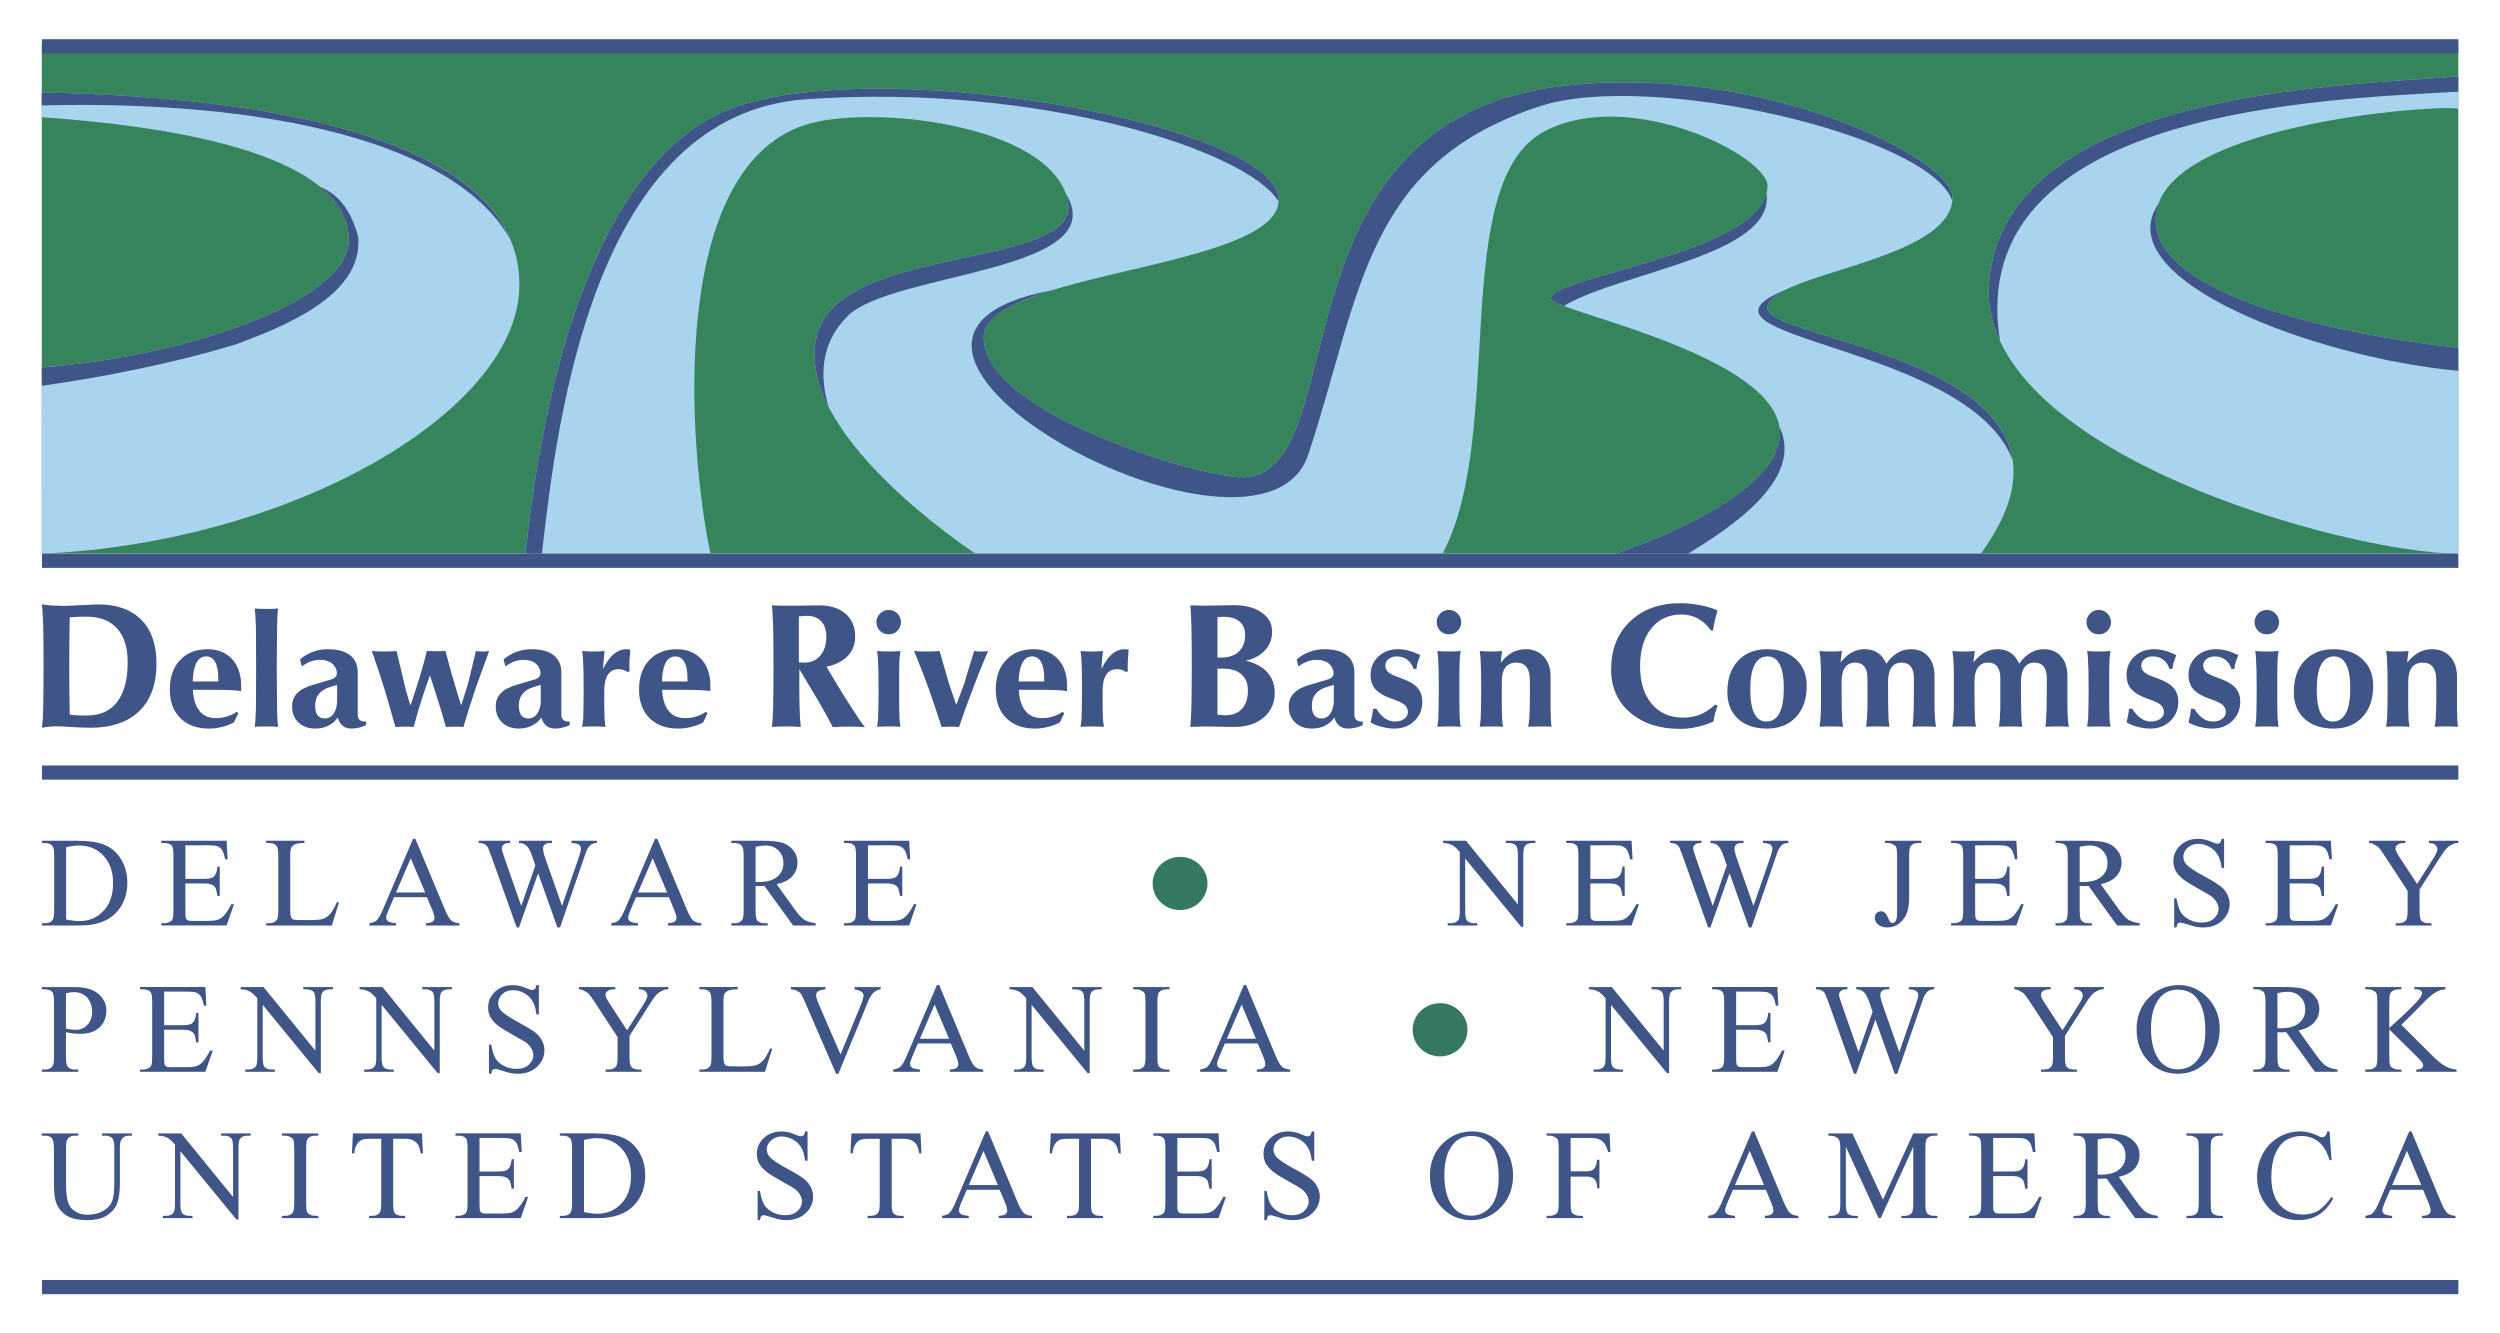
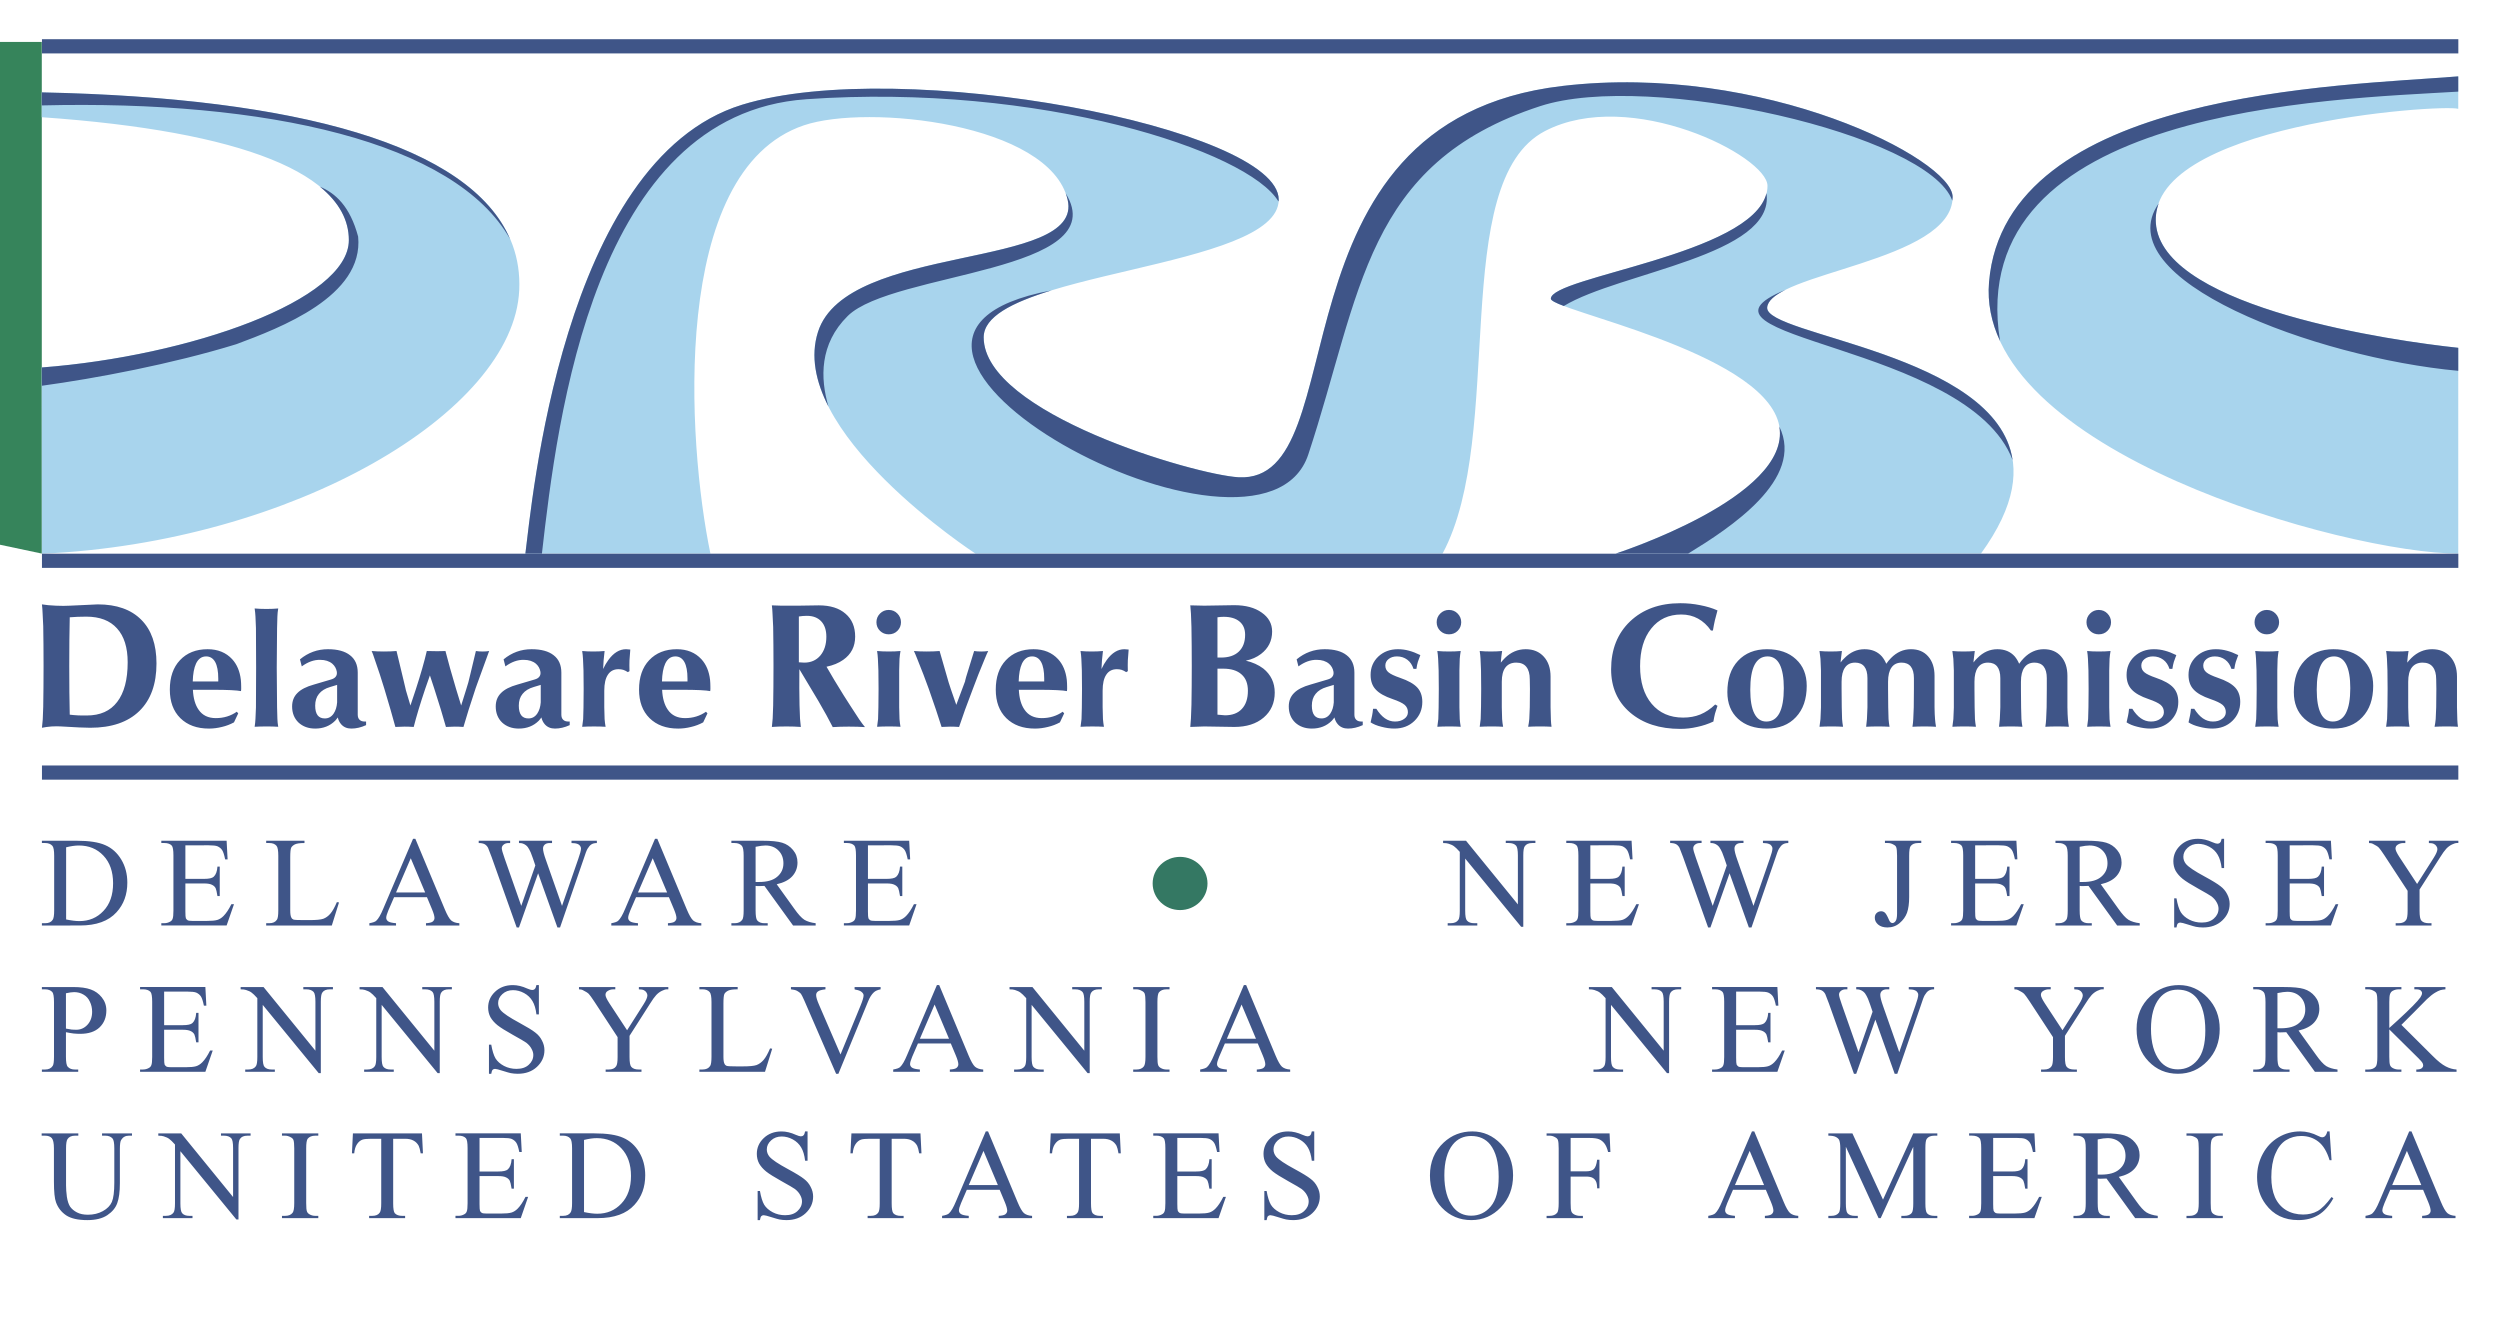
<svg xmlns="http://www.w3.org/2000/svg" width="600" height="320" version="1.1">
  <path d="m24.49 272.56v-0.55h7.187v0.55h-0.746c-0.815 0-1.434 0.344-1.846 1.021-0.216 0.314-0.314 1.041-0.314 2.16v8.248c0 2.042-0.216 3.633-0.628 4.752-0.393 1.129-1.198 2.101-2.396 2.906-1.178 0.785-2.779 1.178-4.792 1.178-2.229 0-3.918-0.383-5.066-1.139-1.159-0.785-1.964-1.816-2.435-3.103-0.344-0.884-0.511-2.563-0.511-5.027v-7.933c0-1.257-0.177-2.082-0.511-2.474-0.344-0.393-0.894-0.589-1.649-0.589h-0.786v-0.55h8.798v0.55h-0.785c-0.844 0-1.443 0.275-1.807 0.825-0.236 0.344-0.353 1.09-0.353 2.239v8.876c0 0.785 0.059 1.689 0.196 2.71 0.157 1.021 0.412 1.826 0.785 2.396 0.393 0.55 0.943 1.011 1.649 1.375 0.707 0.373 1.581 0.55 2.631 0.55 1.335 0 2.523-0.285 3.574-0.864 1.041-0.57 1.767-1.306 2.16-2.199 0.393-0.913 0.589-2.455 0.589-4.635v-8.208c0-1.276-0.147-2.082-0.432-2.396-0.393-0.442-0.972-0.668-1.728-0.668zm13.501-0.55h5.498l12.45 15.278v-11.743c0-1.257-0.147-2.042-0.432-2.357-0.373-0.412-0.962-0.628-1.767-0.628h-0.707v-0.55h7.109v0.55h-0.746c-0.864 0-1.473 0.265-1.807 0.785-0.236 0.314-0.353 1.051-0.353 2.199v17.124h-0.511l-13.432-16.378v12.529c0 1.257 0.138 2.042 0.432 2.357 0.363 0.422 0.943 0.628 1.728 0.628h0.746v0.55h-7.109v-0.55h0.707c0.864 0 1.473-0.255 1.846-0.785 0.236-0.314 0.353-1.041 0.353-2.199v-14.139c-0.609-0.677-1.06-1.119-1.375-1.335-0.295-0.236-0.736-0.442-1.335-0.628-0.295-0.098-0.727-0.156-1.296-0.156zm38.401 19.794v0.55h-8.719v-0.55h0.746c0.835 0 1.433-0.246 1.807-0.746 0.255-0.314 0.393-1.08 0.393-2.317v-13.118c0-1.021-0.069-1.699-0.196-2.042-0.108-0.255-0.314-0.471-0.628-0.628-0.452-0.255-0.903-0.393-1.375-0.393h-0.746v-0.55h8.719v0.55h-0.707c-0.844 0-1.453 0.255-1.846 0.746-0.236 0.314-0.353 1.09-0.353 2.317v13.118c0 1.051 0.059 1.728 0.196 2.042 0.098 0.265 0.314 0.491 0.628 0.668 0.412 0.236 0.874 0.353 1.375 0.353zm24.881-19.794 0.236 4.791h-0.55c-0.137-0.835-0.295-1.433-0.471-1.806-0.314-0.57-0.736-0.992-1.257-1.257-0.501-0.285-1.168-0.432-2.003-0.432h-2.867v15.514c0 1.257 0.128 2.042 0.393 2.357 0.393 0.422 0.982 0.628 1.767 0.628h0.707v0.55h-8.64v-0.55h0.746c0.864 0 1.463-0.255 1.807-0.785 0.236-0.314 0.353-1.041 0.353-2.199v-15.514h-2.435c-0.972 0-1.65 0.068-2.042 0.196-0.53 0.186-0.972 0.55-1.335 1.1-0.373 0.55-0.589 1.286-0.668 2.199h-0.55l0.236-4.791zm13.815 1.1v8.051h4.477c1.178 0 1.944-0.166 2.317-0.511 0.52-0.471 0.825-1.276 0.903-2.435h0.55v7.069h-0.55c-0.157-0.992-0.304-1.62-0.432-1.885-0.186-0.363-0.491-0.638-0.903-0.825-0.393-0.206-1.021-0.314-1.885-0.314h-4.477v6.716c0 0.894 0.039 1.443 0.118 1.649 0.098 0.186 0.246 0.344 0.432 0.471 0.206 0.108 0.589 0.156 1.139 0.156h3.456c1.149 0 1.983-0.078 2.514-0.236 0.52-0.156 1.021-0.471 1.492-0.943 0.628-0.628 1.257-1.571 1.885-2.828h0.628l-1.767 5.106h-15.671v-0.55h0.707c0.491 0 0.952-0.118 1.375-0.353 0.314-0.156 0.52-0.393 0.628-0.707 0.128-0.314 0.196-0.962 0.196-1.964v-13.236c0-1.276-0.138-2.062-0.393-2.357-0.373-0.412-0.972-0.628-1.807-0.628h-0.707v-0.55h15.671l0.236 4.477h-0.589c-0.216-1.07-0.452-1.806-0.707-2.199-0.265-0.412-0.648-0.726-1.139-0.943-0.393-0.156-1.1-0.236-2.121-0.236zm19.264 19.245v-0.55h0.785c0.864 0 1.463-0.275 1.807-0.825 0.236-0.334 0.353-1.08 0.353-2.239v-13.118c0-1.276-0.147-2.082-0.432-2.396-0.393-0.442-0.972-0.668-1.728-0.668h-0.785v-0.55h8.287c3.034 0 5.341 0.353 6.912 1.06 1.591 0.687 2.877 1.836 3.849 3.456 0.962 1.6 1.453 3.446 1.453 5.538 0 2.857-0.864 5.223-2.592 7.109-1.915 2.121-4.85 3.181-8.798 3.181zm5.813-1.453c1.276 0.265 2.337 0.393 3.181 0.393 2.327 0 4.252-0.805 5.773-2.435 1.542-1.62 2.317-3.829 2.317-6.637 0-2.798-0.776-5.008-2.317-6.637-1.522-1.62-3.486-2.435-5.891-2.435-0.894 0-1.915 0.148-3.063 0.432zm53.649-19.362v7.03h-0.589c-0.157-1.335-0.471-2.396-0.943-3.181-0.471-0.805-1.139-1.453-2.003-1.924-0.864-0.471-1.758-0.707-2.671-0.707-1.021 0-1.875 0.314-2.553 0.943-0.687 0.628-1.021 1.355-1.021 2.16 0 0.628 0.206 1.208 0.628 1.728 0.628 0.736 2.101 1.728 4.438 2.985 1.885 1.021 3.162 1.807 3.849 2.357 0.707 0.53 1.237 1.169 1.61 1.925 0.393 0.736 0.589 1.512 0.589 2.317 0 1.551-0.609 2.887-1.807 4.006-1.178 1.1-2.71 1.649-4.595 1.649-0.609 0-1.168-0.058-1.689-0.156-0.295-0.058-0.933-0.236-1.925-0.55-0.972-0.314-1.591-0.471-1.846-0.471-0.236 0-0.432 0.078-0.589 0.236-0.137 0.156-0.236 0.471-0.314 0.943h-0.55v-6.991h0.55c0.255 1.473 0.599 2.572 1.021 3.299 0.442 0.707 1.119 1.316 2.042 1.806 0.913 0.471 1.905 0.707 2.985 0.707 1.257 0 2.239-0.324 2.946-0.982 0.727-0.648 1.1-1.433 1.1-2.357 0-0.491-0.147-0.992-0.432-1.493-0.265-0.52-0.687-1.001-1.257-1.453-0.393-0.285-1.473-0.913-3.22-1.885-1.728-0.962-2.965-1.738-3.692-2.317-0.736-0.599-1.296-1.237-1.689-1.924-0.373-0.707-0.55-1.473-0.55-2.317 0-1.463 0.55-2.72 1.649-3.77 1.119-1.07 2.553-1.61 4.281-1.61 1.1 0 2.248 0.275 3.456 0.825 0.55 0.236 0.943 0.353 1.178 0.353 0.255 0 0.471-0.078 0.628-0.236 0.177-0.156 0.314-0.471 0.393-0.943zm27.1 0.471 0.236 4.791h-0.55c-0.137-0.835-0.295-1.433-0.471-1.806-0.314-0.57-0.736-0.992-1.257-1.257-0.501-0.285-1.168-0.432-2.003-0.432h-2.867v15.514c0 1.257 0.128 2.042 0.393 2.357 0.393 0.422 0.982 0.628 1.767 0.628h0.707v0.55h-8.64v-0.55h0.746c0.864 0 1.463-0.255 1.807-0.785 0.236-0.314 0.353-1.041 0.353-2.199v-15.514h-2.435c-0.972 0-1.649 0.068-2.042 0.196-0.53 0.186-0.972 0.55-1.335 1.1-0.373 0.55-0.589 1.286-0.668 2.199h-0.55l0.236-4.791zm19.009 13.55h-7.894l-1.375 3.181c-0.344 0.815-0.511 1.404-0.511 1.768 0 0.314 0.137 0.589 0.432 0.825 0.314 0.236 0.952 0.393 1.924 0.471v0.55h-6.402v-0.55c0.864-0.156 1.414-0.353 1.649-0.589 0.52-0.471 1.08-1.433 1.689-2.906l7.148-16.77h0.55l7.069 16.928c0.569 1.365 1.08 2.258 1.532 2.671 0.471 0.393 1.119 0.619 1.964 0.668v0.55h-8.012v-0.55c0.805-0.048 1.345-0.176 1.61-0.393 0.285-0.236 0.432-0.52 0.432-0.864 0-0.442-0.196-1.139-0.589-2.082zm-0.432-1.139-3.456-8.208-3.535 8.208zm29.26-12.411 0.236 4.791h-0.55c-0.137-0.835-0.295-1.433-0.471-1.806-0.314-0.57-0.736-0.992-1.257-1.257-0.501-0.285-1.168-0.432-2.003-0.432h-2.867v15.514c0 1.257 0.128 2.042 0.393 2.357 0.393 0.422 0.982 0.628 1.767 0.628h0.707v0.55h-8.64v-0.55h0.746c0.864 0 1.463-0.255 1.807-0.785 0.236-0.314 0.353-1.041 0.353-2.199v-15.514h-2.435c-0.972 0-1.649 0.068-2.042 0.196-0.53 0.186-0.972 0.55-1.335 1.1-0.373 0.55-0.589 1.286-0.668 2.199h-0.55l0.236-4.791zm13.805 1.1v8.051h4.477c1.178 0 1.944-0.166 2.317-0.511 0.52-0.471 0.825-1.276 0.903-2.435h0.55v7.069h-0.55c-0.157-0.992-0.304-1.62-0.432-1.885-0.187-0.363-0.491-0.638-0.903-0.825-0.393-0.206-1.021-0.314-1.885-0.314h-4.477v6.716c0 0.894 0.039 1.443 0.118 1.649 0.098 0.186 0.246 0.344 0.432 0.471 0.206 0.108 0.589 0.156 1.139 0.156h3.456c1.149 0 1.983-0.078 2.514-0.236 0.52-0.156 1.021-0.471 1.492-0.943 0.628-0.628 1.257-1.571 1.885-2.828h0.628l-1.767 5.106h-15.671v-0.55h0.707c0.491 0 0.952-0.118 1.375-0.353 0.314-0.156 0.52-0.393 0.628-0.707 0.128-0.314 0.196-0.962 0.196-1.964v-13.236c0-1.276-0.137-2.062-0.393-2.357-0.373-0.412-0.972-0.628-1.807-0.628h-0.707v-0.55h15.671l0.236 4.477h-0.589c-0.216-1.07-0.452-1.806-0.707-2.199-0.265-0.412-0.648-0.726-1.139-0.943-0.393-0.156-1.1-0.236-2.121-0.236zm32.863-1.571v7.03h-0.589c-0.157-1.335-0.471-2.396-0.943-3.181-0.471-0.805-1.139-1.453-2.003-1.924-0.864-0.471-1.758-0.707-2.671-0.707-1.021 0-1.875 0.314-2.553 0.943-0.687 0.628-1.021 1.355-1.021 2.16 0 0.628 0.206 1.208 0.628 1.728 0.628 0.736 2.101 1.728 4.438 2.985 1.885 1.021 3.162 1.807 3.849 2.357 0.707 0.53 1.237 1.169 1.61 1.925 0.393 0.736 0.589 1.512 0.589 2.317 0 1.551-0.609 2.887-1.807 4.006-1.178 1.1-2.71 1.649-4.595 1.649-0.609 0-1.168-0.058-1.689-0.156-0.295-0.058-0.933-0.236-1.924-0.55-0.972-0.314-1.591-0.471-1.846-0.471-0.236 0-0.432 0.078-0.589 0.236-0.138 0.156-0.236 0.471-0.314 0.943h-0.55v-6.991h0.55c0.255 1.473 0.599 2.572 1.021 3.299 0.442 0.707 1.119 1.316 2.042 1.806 0.913 0.471 1.905 0.707 2.985 0.707 1.257 0 2.239-0.324 2.946-0.982 0.727-0.648 1.1-1.433 1.1-2.357 0-0.491-0.147-0.992-0.432-1.493-0.265-0.52-0.687-1.001-1.257-1.453-0.393-0.285-1.473-0.913-3.22-1.885-1.728-0.962-2.965-1.738-3.692-2.317-0.736-0.599-1.296-1.237-1.689-1.924-0.373-0.707-0.55-1.473-0.55-2.317 0-1.463 0.55-2.72 1.65-3.77 1.119-1.07 2.553-1.61 4.281-1.61 1.1 0 2.248 0.275 3.456 0.825 0.55 0.236 0.943 0.353 1.178 0.353 0.255 0 0.471-0.078 0.628-0.236 0.177-0.156 0.314-0.471 0.393-0.943zm37.939 0c2.641 0 4.929 1.011 6.873 3.024 1.934 2.023 2.906 4.517 2.906 7.502 0 3.093-0.982 5.656-2.946 7.698-1.944 2.042-4.301 3.063-7.069 3.063-2.808 0-5.165-0.992-7.069-2.985-1.915-1.983-2.867-4.566-2.867-7.737 0-3.22 1.1-5.852 3.299-7.894 1.905-1.777 4.202-2.671 6.873-2.671zm-0.275 1.1c-1.836 0-3.299 0.687-4.399 2.042-1.365 1.679-2.042 4.143-2.042 7.384 0 3.299 0.707 5.852 2.121 7.659 1.1 1.365 2.533 2.042 4.32 2.042 1.905 0 3.476-0.746 4.713-2.239 1.257-1.492 1.885-3.849 1.885-7.069 0-3.476-0.687-6.068-2.042-7.776-1.1-1.355-2.622-2.042-4.556-2.042zm23.869 0.471v8.012h3.692c0.864 0 1.492-0.176 1.885-0.55 0.393-0.393 0.648-1.139 0.785-2.239h0.55v6.873h-0.55c0-0.785-0.108-1.355-0.314-1.728-0.187-0.363-0.461-0.638-0.825-0.825-0.344-0.176-0.854-0.275-1.532-0.275h-3.692v6.362c0 1.051 0.059 1.728 0.196 2.042 0.098 0.265 0.314 0.491 0.628 0.668 0.442 0.236 0.903 0.353 1.375 0.353h0.746v0.55h-8.719v-0.55h0.707c0.835 0 1.453-0.246 1.846-0.746 0.236-0.314 0.353-1.08 0.353-2.317v-13.118c0-1.021-0.069-1.699-0.196-2.042-0.108-0.255-0.314-0.471-0.628-0.628-0.422-0.255-0.884-0.393-1.375-0.393h-0.707v-0.55h15.121l0.196 4.477h-0.55c-0.236-0.943-0.54-1.63-0.903-2.082-0.344-0.442-0.766-0.766-1.257-0.982-0.501-0.206-1.286-0.314-2.357-0.314zm46.855 12.45h-7.894l-1.375 3.181c-0.344 0.815-0.511 1.404-0.511 1.768 0 0.314 0.137 0.589 0.432 0.825 0.314 0.236 0.952 0.393 1.925 0.471v0.55h-6.402v-0.55c0.864-0.156 1.414-0.353 1.649-0.589 0.52-0.471 1.08-1.433 1.689-2.906l7.148-16.77h0.55l7.069 16.928c0.569 1.365 1.08 2.258 1.532 2.671 0.471 0.393 1.119 0.619 1.964 0.668v0.55h-8.012v-0.55c0.805-0.048 1.345-0.176 1.61-0.393 0.285-0.236 0.432-0.52 0.432-0.864 0-0.442-0.196-1.139-0.589-2.082zm-0.432-1.139-3.456-8.208-3.535 8.208zm27.483 7.933-7.855-17.124v13.589c0 1.257 0.128 2.042 0.393 2.357 0.363 0.422 0.952 0.628 1.767 0.628h0.707v0.55h-7.069v-0.55h0.707c0.864 0 1.473-0.255 1.846-0.785 0.206-0.314 0.314-1.041 0.314-2.199v-13.275c0-0.884-0.098-1.541-0.275-1.964-0.157-0.285-0.422-0.52-0.785-0.707-0.373-0.206-0.972-0.314-1.807-0.314v-0.55h5.773l7.344 15.906 7.266-15.906h5.773v0.55h-0.707c-0.864 0-1.483 0.265-1.846 0.785-0.216 0.314-0.314 1.051-0.314 2.199v13.275c0 1.257 0.128 2.042 0.393 2.357 0.363 0.422 0.952 0.628 1.767 0.628h0.707v0.55h-8.64v-0.55h0.707c0.884 0 1.502-0.255 1.846-0.785 0.206-0.314 0.314-1.041 0.314-2.199v-13.589l-7.816 17.124zm27.502-19.245v8.051h4.477c1.178 0 1.944-0.166 2.317-0.511 0.52-0.471 0.825-1.276 0.903-2.435h0.55v7.069h-0.55c-0.157-0.992-0.304-1.62-0.432-1.885-0.187-0.363-0.491-0.638-0.903-0.825-0.393-0.206-1.021-0.314-1.885-0.314h-4.477v6.716c0 0.894 0.039 1.443 0.118 1.649 0.098 0.186 0.245 0.344 0.432 0.471 0.206 0.108 0.589 0.156 1.139 0.156h3.456c1.149 0 1.983-0.078 2.514-0.236 0.52-0.156 1.021-0.471 1.492-0.943 0.628-0.628 1.257-1.571 1.885-2.828h0.628l-1.767 5.106h-15.671v-0.55h0.707c0.491 0 0.952-0.118 1.375-0.353 0.314-0.156 0.52-0.393 0.628-0.707 0.128-0.314 0.196-0.962 0.196-1.964v-13.236c0-1.276-0.137-2.062-0.393-2.357-0.373-0.412-0.972-0.628-1.807-0.628h-0.707v-0.55h15.671l0.236 4.477h-0.589c-0.216-1.07-0.452-1.806-0.707-2.199-0.265-0.412-0.648-0.726-1.139-0.943-0.393-0.156-1.1-0.236-2.121-0.236zm39.501 19.245h-5.42l-6.873-9.504c-0.501 0.03-0.923 0.04-1.257 0.04h-0.432c-0.137-0.025-0.275-0.04-0.432-0.04v5.891c0 1.286 0.128 2.082 0.393 2.396 0.393 0.452 0.962 0.668 1.728 0.668h0.785v0.55h-8.719v-0.55h0.785c0.864 0 1.473-0.285 1.846-0.864 0.206-0.285 0.314-1.021 0.314-2.199v-13.118c0-1.276-0.148-2.082-0.432-2.396-0.393-0.442-0.972-0.668-1.728-0.668h-0.785v-0.55h7.423c2.14 0 3.731 0.156 4.752 0.471 1.041 0.314 1.925 0.903 2.631 1.767 0.707 0.845 1.06 1.836 1.06 2.985 0 1.257-0.412 2.347-1.218 3.26-0.815 0.923-2.072 1.571-3.77 1.964l4.202 5.852c0.943 1.335 1.748 2.229 2.435 2.671 0.707 0.422 1.61 0.697 2.71 0.825zm-14.414-10.447h0.825c1.934 0 3.387-0.412 4.359-1.257 0.992-0.835 1.492-1.905 1.492-3.221 0-1.257-0.393-2.278-1.178-3.063-0.786-0.805-1.836-1.218-3.142-1.218-0.579 0-1.365 0.108-2.357 0.314zm30.026 9.897v0.55h-8.719v-0.55h0.746c0.835 0 1.433-0.246 1.806-0.746 0.255-0.314 0.393-1.08 0.393-2.317v-13.118c0-1.021-0.068-1.699-0.196-2.042-0.108-0.255-0.314-0.471-0.628-0.628-0.451-0.255-0.903-0.393-1.374-0.393h-0.746v-0.55h8.719v0.55h-0.707c-0.844 0-1.453 0.255-1.846 0.746-0.236 0.314-0.353 1.09-0.353 2.317v13.118c0 1.051 0.06 1.728 0.196 2.042 0.098 0.265 0.314 0.491 0.628 0.668 0.412 0.236 0.874 0.353 1.375 0.353zm25.627-20.266 0.471 6.912h-0.471c-0.628-2.062-1.522-3.545-2.671-4.438-1.159-0.913-2.533-1.375-4.124-1.375-1.365 0-2.592 0.344-3.692 1.021-1.08 0.687-1.924 1.787-2.553 3.299-0.628 1.493-0.943 3.358-0.943 5.577 0 1.836 0.285 3.437 0.864 4.791 0.599 1.335 1.493 2.376 2.671 3.103 1.198 0.707 2.563 1.06 4.085 1.06 1.306 0 2.455-0.275 3.456-0.825 1.021-0.57 2.141-1.699 3.378-3.378l0.432 0.314c-1.001 1.807-2.179 3.132-3.535 3.967-1.365 0.835-2.985 1.257-4.87 1.257-3.358 0-5.96-1.257-7.816-3.77-1.394-1.855-2.082-4.045-2.082-6.559 0-2.013 0.452-3.869 1.375-5.577 0.913-1.699 2.17-3.024 3.77-3.967 1.591-0.943 3.338-1.414 5.223-1.414 1.463 0 2.906 0.373 4.32 1.1 0.412 0.216 0.717 0.314 0.903 0.314 0.285 0 0.52-0.088 0.707-0.275 0.255-0.255 0.442-0.638 0.55-1.139zm22.446 14.021h-7.894l-1.374 3.181c-0.344 0.815-0.511 1.404-0.511 1.768 0 0.314 0.138 0.589 0.432 0.825 0.314 0.236 0.952 0.393 1.924 0.471v0.55h-6.402v-0.55c0.864-0.156 1.414-0.353 1.649-0.589 0.52-0.471 1.08-1.433 1.689-2.906l7.148-16.77h0.55l7.069 16.928c0.569 1.365 1.08 2.258 1.532 2.671 0.471 0.393 1.119 0.619 1.964 0.668v0.55h-8.012v-0.55c0.805-0.048 1.345-0.176 1.61-0.393 0.285-0.236 0.432-0.52 0.432-0.864 0-0.442-0.196-1.139-0.589-2.082zm-0.432-1.139-3.456-8.208-3.535 8.208zm-234.77-82.644h5.498l12.45 15.278v-11.743c0-1.257-0.147-2.042-0.432-2.357-0.373-0.412-0.962-0.628-1.767-0.628h-0.707v-0.55h7.109v0.55h-0.746c-0.864 0-1.473 0.265-1.807 0.785-0.236 0.314-0.353 1.051-0.353 2.199v17.124h-0.511l-13.432-16.378v12.529c0 1.257 0.137 2.042 0.432 2.357 0.363 0.422 0.943 0.628 1.728 0.628h0.746v0.55h-7.109v-0.55h0.707c0.864 0 1.473-0.255 1.846-0.785 0.236-0.314 0.353-1.041 0.353-2.199v-14.139c-0.609-0.677-1.06-1.119-1.375-1.335-0.295-0.236-0.736-0.442-1.335-0.628-0.295-0.098-0.727-0.156-1.296-0.156zm35.338 1.1v8.051h4.477c1.178 0 1.944-0.166 2.317-0.511 0.52-0.471 0.825-1.276 0.903-2.435h0.55v7.069h-0.55c-0.157-0.992-0.304-1.62-0.432-1.885-0.187-0.363-0.491-0.638-0.903-0.825-0.393-0.206-1.021-0.314-1.885-0.314h-4.477v6.716c0 0.894 0.039 1.443 0.118 1.649 0.098 0.186 0.245 0.344 0.432 0.471 0.206 0.108 0.589 0.156 1.139 0.156h3.456c1.149 0 1.983-0.078 2.514-0.236 0.52-0.156 1.021-0.471 1.492-0.943 0.628-0.628 1.257-1.571 1.885-2.828h0.628l-1.767 5.106h-15.671v-0.55h0.707c0.491 0 0.952-0.118 1.375-0.353 0.314-0.156 0.52-0.393 0.628-0.707 0.128-0.314 0.196-0.962 0.196-1.964v-13.236c0-1.276-0.138-2.062-0.393-2.357-0.373-0.412-0.972-0.628-1.807-0.628h-0.707v-0.55h15.671l0.236 4.477h-0.589c-0.216-1.07-0.452-1.806-0.707-2.199-0.265-0.412-0.648-0.726-1.139-0.943-0.393-0.156-1.1-0.236-2.121-0.236zm47.513-1.1v0.55c-0.53 0-0.962 0.108-1.296 0.314-0.314 0.186-0.628 0.54-0.943 1.06-0.216 0.344-0.53 1.169-0.943 2.474l-5.656 16.417h-0.628l-4.634-13-4.595 13h-0.55l-6.009-16.888c-0.471-1.257-0.766-2.003-0.864-2.239-0.216-0.393-0.491-0.678-0.825-0.864-0.344-0.176-0.815-0.275-1.414-0.275v-0.55h7.541v0.55h-0.353c-0.53 0-0.933 0.138-1.218 0.393-0.295 0.236-0.432 0.53-0.432 0.864 0 0.344 0.216 1.139 0.668 2.396l4.006 11.429 3.378-9.701-0.589-1.728-0.511-1.375c-0.216-0.491-0.452-0.923-0.707-1.296-0.137-0.176-0.295-0.334-0.471-0.471-0.236-0.176-0.491-0.314-0.746-0.393-0.187-0.078-0.491-0.118-0.903-0.118v-0.55h7.934v0.55h-0.55c-0.55 0-0.962 0.138-1.218 0.393-0.265 0.236-0.393 0.55-0.393 0.943 0 0.53 0.216 1.414 0.668 2.671l3.888 11.075 3.888-11.232c0.442-1.227 0.668-2.082 0.668-2.553 0-0.236-0.078-0.442-0.236-0.628-0.137-0.206-0.314-0.354-0.55-0.432-0.373-0.156-0.864-0.236-1.492-0.236v-0.55zm23.192 0.55v-0.55h8.719v0.55h-0.746c-0.844 0-1.443 0.255-1.807 0.746-0.236 0.314-0.353 1.09-0.353 2.317v9.937c0 1.522-0.177 2.769-0.511 3.731-0.344 0.943-0.933 1.767-1.767 2.474-0.815 0.707-1.797 1.06-2.946 1.06-0.943 0-1.689-0.236-2.239-0.707-0.53-0.471-0.785-1.001-0.785-1.61 0-0.471 0.128-0.835 0.393-1.1 0.314-0.314 0.687-0.471 1.139-0.471 0.314 0 0.599 0.108 0.864 0.314 0.255 0.216 0.589 0.776 0.982 1.689 0.206 0.55 0.491 0.825 0.864 0.825 0.255 0 0.511-0.156 0.746-0.471 0.236-0.334 0.353-0.943 0.353-1.807v-13.864c0-1.021-0.069-1.699-0.196-2.042-0.078-0.255-0.295-0.471-0.628-0.628-0.422-0.255-0.864-0.393-1.335-0.393zm21.65 0.55v8.051h4.477c1.178 0 1.944-0.166 2.317-0.511 0.52-0.471 0.825-1.276 0.903-2.435h0.55v7.069h-0.55c-0.157-0.992-0.304-1.62-0.432-1.885-0.187-0.363-0.491-0.638-0.903-0.825-0.393-0.206-1.021-0.314-1.885-0.314h-4.477v6.716c0 0.894 0.039 1.443 0.118 1.649 0.098 0.186 0.245 0.344 0.432 0.471 0.206 0.108 0.589 0.156 1.139 0.156h3.456c1.149 0 1.983-0.078 2.514-0.236 0.52-0.156 1.021-0.471 1.492-0.943 0.628-0.628 1.257-1.571 1.885-2.828h0.628l-1.767 5.106h-15.671v-0.55h0.707c0.491 0 0.952-0.118 1.375-0.353 0.314-0.156 0.52-0.393 0.628-0.707 0.128-0.314 0.196-0.962 0.196-1.964v-13.236c0-1.276-0.137-2.062-0.393-2.357-0.373-0.412-0.972-0.628-1.807-0.628h-0.707v-0.55h15.671l0.236 4.477h-0.589c-0.216-1.07-0.452-1.806-0.707-2.199-0.265-0.412-0.648-0.726-1.139-0.943-0.393-0.156-1.1-0.236-2.121-0.236zm39.501 19.245h-5.42l-6.873-9.504c-0.501 0.03-0.923 0.04-1.257 0.04h-0.432c-0.137-0.025-0.275-0.04-0.432-0.04v5.891c0 1.286 0.128 2.082 0.393 2.396 0.393 0.452 0.962 0.668 1.728 0.668h0.785v0.55h-8.719v-0.55h0.785c0.864 0 1.473-0.285 1.846-0.864 0.206-0.285 0.314-1.021 0.314-2.199v-13.118c0-1.276-0.147-2.082-0.432-2.396-0.393-0.442-0.972-0.668-1.728-0.668h-0.785v-0.55h7.423c2.14 0 3.731 0.156 4.752 0.471 1.041 0.314 1.924 0.903 2.631 1.767 0.707 0.845 1.06 1.836 1.06 2.985 0 1.257-0.412 2.347-1.218 3.26-0.815 0.923-2.072 1.571-3.77 1.964l4.202 5.852c0.943 1.335 1.748 2.229 2.435 2.671 0.707 0.422 1.61 0.697 2.71 0.825zm-14.414-10.447h0.825c1.934 0 3.388-0.412 4.359-1.257 0.992-0.835 1.492-1.905 1.492-3.221 0-1.257-0.393-2.278-1.178-3.063-0.786-0.805-1.836-1.218-3.142-1.218-0.579 0-1.365 0.108-2.357 0.314zm34.66-10.369v7.03h-0.589c-0.158-1.335-0.471-2.396-0.943-3.182-0.471-0.805-1.139-1.453-2.003-1.924s-1.758-0.707-2.671-0.707c-1.021 0-1.875 0.314-2.553 0.943-0.687 0.628-1.021 1.355-1.021 2.16 0 0.628 0.206 1.208 0.628 1.728 0.628 0.736 2.101 1.728 4.438 2.985 1.885 1.021 3.162 1.807 3.849 2.357 0.707 0.53 1.237 1.169 1.61 1.925 0.393 0.736 0.589 1.512 0.589 2.317 0 1.551-0.609 2.887-1.807 4.006-1.178 1.1-2.71 1.649-4.595 1.649-0.609 0-1.168-0.058-1.689-0.156-0.295-0.058-0.933-0.236-1.924-0.55-0.972-0.314-1.591-0.471-1.846-0.471-0.236 0-0.432 0.078-0.589 0.236-0.137 0.156-0.236 0.471-0.314 0.943h-0.55v-6.991h0.55c0.255 1.473 0.599 2.572 1.021 3.299 0.442 0.707 1.119 1.316 2.042 1.806 0.913 0.471 1.905 0.707 2.985 0.707 1.257 0 2.239-0.324 2.946-0.982 0.726-0.648 1.1-1.433 1.1-2.357 0-0.491-0.148-0.992-0.432-1.493-0.265-0.52-0.687-1.001-1.257-1.453-0.393-0.285-1.473-0.913-3.221-1.885-1.728-0.962-2.965-1.738-3.692-2.317-0.736-0.599-1.296-1.237-1.689-1.924-0.373-0.707-0.55-1.473-0.55-2.317 0-1.463 0.55-2.72 1.649-3.77 1.119-1.07 2.553-1.61 4.281-1.61 1.1 0 2.249 0.275 3.456 0.825 0.55 0.236 0.943 0.353 1.178 0.353 0.255 0 0.471-0.078 0.628-0.236 0.176-0.156 0.314-0.471 0.393-0.943zm15.739 1.571v8.051h4.477c1.178 0 1.944-0.166 2.317-0.511 0.52-0.471 0.825-1.276 0.903-2.435h0.55v7.069h-0.55c-0.158-0.992-0.304-1.62-0.432-1.885-0.186-0.363-0.491-0.638-0.903-0.825-0.393-0.206-1.021-0.314-1.885-0.314h-4.477v6.716c0 0.894 0.04 1.443 0.118 1.649 0.098 0.186 0.246 0.344 0.432 0.471 0.206 0.108 0.589 0.156 1.139 0.156h3.456c1.149 0 1.984-0.078 2.514-0.236 0.52-0.156 1.021-0.471 1.493-0.943 0.628-0.628 1.257-1.571 1.885-2.828h0.628l-1.768 5.106h-15.67v-0.55h0.707c0.491 0 0.952-0.118 1.375-0.353 0.314-0.156 0.52-0.393 0.628-0.707 0.128-0.314 0.196-0.962 0.196-1.964v-13.236c0-1.276-0.138-2.062-0.393-2.357-0.373-0.412-0.972-0.628-1.807-0.628h-0.707v-0.55h15.67l0.236 4.477h-0.589c-0.216-1.07-0.452-1.806-0.707-2.199-0.265-0.412-0.648-0.726-1.139-0.943-0.393-0.156-1.1-0.236-2.121-0.236zm33.413-1.1h7.069v0.55h-0.393c-0.265 0-0.648 0.118-1.139 0.354-0.501 0.236-0.962 0.579-1.375 1.021-0.393 0.422-0.894 1.119-1.493 2.082l-4.909 7.698v5.106c0 1.257 0.138 2.042 0.432 2.357 0.363 0.422 0.962 0.628 1.806 0.628h0.628v0.55h-8.601v-0.55h0.707c0.864 0 1.463-0.255 1.807-0.785 0.236-0.314 0.353-1.041 0.353-2.199v-4.792l-5.577-8.523c-0.658-0.992-1.1-1.61-1.335-1.846-0.236-0.255-0.736-0.569-1.493-0.943-0.186-0.098-0.471-0.156-0.864-0.156v-0.55h8.719v0.55h-0.471c-0.471 0-0.903 0.118-1.296 0.354-0.393 0.216-0.589 0.54-0.589 0.982 0 0.373 0.295 1.021 0.903 1.964l4.281 6.52 3.967-6.245c0.599-0.943 0.903-1.649 0.903-2.121 0-0.255-0.078-0.491-0.236-0.707-0.138-0.236-0.344-0.412-0.628-0.55-0.265-0.128-0.658-0.196-1.178-0.196zm-201.6 35.112h5.498l12.45 15.278v-11.743c0-1.257-0.147-2.042-0.432-2.357-0.373-0.412-0.962-0.628-1.767-0.628h-0.707v-0.55h7.109v0.55h-0.746c-0.864 0-1.473 0.265-1.807 0.785-0.236 0.314-0.353 1.051-0.353 2.199v17.124h-0.511l-13.432-16.378v12.528c0 1.257 0.138 2.042 0.432 2.357 0.363 0.422 0.943 0.628 1.728 0.628h0.746v0.55h-7.109v-0.55h0.707c0.864 0 1.473-0.255 1.846-0.785 0.236-0.314 0.353-1.041 0.353-2.199v-14.139c-0.609-0.677-1.06-1.119-1.375-1.335-0.295-0.236-0.736-0.442-1.335-0.628-0.295-0.098-0.727-0.156-1.296-0.156zm35.338 1.1v8.052h4.477c1.178 0 1.944-0.166 2.317-0.511 0.52-0.471 0.825-1.276 0.903-2.435h0.55v7.069h-0.55c-0.157-0.992-0.304-1.62-0.432-1.885-0.187-0.363-0.491-0.638-0.903-0.825-0.393-0.206-1.021-0.314-1.885-0.314h-4.477v6.716c0 0.894 0.039 1.444 0.118 1.65 0.098 0.186 0.245 0.344 0.432 0.471 0.206 0.108 0.589 0.156 1.139 0.156h3.456c1.149 0 1.983-0.078 2.514-0.236 0.52-0.156 1.021-0.471 1.492-0.943 0.628-0.628 1.257-1.571 1.885-2.828h0.628l-1.767 5.106h-15.671v-0.55h0.707c0.491 0 0.952-0.118 1.375-0.353 0.314-0.156 0.52-0.393 0.628-0.707 0.128-0.314 0.196-0.962 0.196-1.964v-13.236c0-1.276-0.138-2.062-0.393-2.357-0.373-0.412-0.972-0.628-1.807-0.628h-0.707v-0.55h15.671l0.236 4.478h-0.589c-0.216-1.07-0.452-1.807-0.707-2.199-0.265-0.412-0.648-0.727-1.139-0.943-0.393-0.156-1.1-0.236-2.121-0.236zm47.513-1.1v0.55c-0.53 0-0.962 0.108-1.296 0.314-0.314 0.186-0.628 0.54-0.943 1.06-0.216 0.344-0.53 1.168-0.943 2.474l-5.656 16.417h-0.628l-4.634-13-4.595 13h-0.55l-6.009-16.888c-0.471-1.257-0.766-2.003-0.864-2.239-0.216-0.393-0.491-0.677-0.825-0.864-0.344-0.176-0.815-0.275-1.414-0.275v-0.55h7.541v0.55h-0.353c-0.53 0-0.933 0.138-1.218 0.393-0.295 0.236-0.432 0.53-0.432 0.864 0 0.344 0.216 1.139 0.668 2.396l4.006 11.429 3.378-9.701-0.589-1.728-0.511-1.375c-0.216-0.491-0.452-0.923-0.707-1.296-0.137-0.176-0.295-0.334-0.471-0.471-0.236-0.176-0.491-0.314-0.746-0.393-0.187-0.078-0.491-0.118-0.903-0.118v-0.55h7.934v0.55h-0.55c-0.55 0-0.962 0.138-1.218 0.393-0.265 0.236-0.393 0.55-0.393 0.943 0 0.53 0.216 1.414 0.668 2.671l3.888 11.076 3.888-11.233c0.442-1.227 0.668-2.082 0.668-2.553 0-0.236-0.078-0.442-0.236-0.628-0.137-0.206-0.314-0.353-0.55-0.432-0.373-0.156-0.864-0.236-1.492-0.236v-0.55zm33.639 0h7.069v0.55h-0.393c-0.265 0-0.648 0.118-1.139 0.353-0.501 0.236-0.962 0.579-1.375 1.021-0.393 0.422-0.893 1.119-1.492 2.082l-4.909 7.698v5.106c0 1.257 0.137 2.042 0.432 2.357 0.363 0.422 0.962 0.628 1.807 0.628h0.628v0.55h-8.601v-0.55h0.707c0.864 0 1.463-0.255 1.807-0.785 0.236-0.314 0.353-1.041 0.353-2.199v-4.791l-5.577-8.523c-0.658-0.992-1.1-1.611-1.335-1.846-0.236-0.255-0.736-0.57-1.492-0.943-0.187-0.098-0.471-0.156-0.864-0.156v-0.55h8.719v0.55h-0.471c-0.471 0-0.903 0.118-1.296 0.353-0.393 0.216-0.589 0.54-0.589 0.982 0 0.373 0.295 1.021 0.903 1.964l4.281 6.519 3.967-6.245c0.599-0.943 0.903-1.65 0.903-2.121 0-0.255-0.078-0.491-0.236-0.707-0.137-0.236-0.344-0.412-0.628-0.55-0.265-0.128-0.658-0.196-1.178-0.196zm25.126-0.471c2.641 0 4.929 1.012 6.873 3.024 1.935 2.022 2.906 4.516 2.906 7.501 0 3.093-0.982 5.656-2.946 7.698-1.944 2.042-4.301 3.064-7.069 3.064-2.808 0-5.165-0.992-7.069-2.985-1.915-1.984-2.867-4.566-2.867-7.737 0-3.221 1.1-5.852 3.299-7.894 1.905-1.777 4.202-2.671 6.873-2.671zm-0.275 1.1c-1.836 0-3.299 0.687-4.399 2.042-1.365 1.679-2.042 4.144-2.042 7.384 0 3.299 0.707 5.852 2.121 7.659 1.1 1.365 2.533 2.042 4.32 2.042 1.905 0 3.476-0.746 4.713-2.239 1.257-1.493 1.885-3.849 1.885-7.069 0-3.476-0.687-6.068-2.042-7.777-1.1-1.355-2.621-2.042-4.556-2.042zm38.322 19.716h-5.42l-6.873-9.505c-0.501 0.03-0.923 0.04-1.257 0.04h-0.432c-0.138-0.025-0.275-0.04-0.432-0.04v5.891c0 1.286 0.128 2.082 0.393 2.396 0.393 0.452 0.962 0.668 1.728 0.668h0.786v0.55h-8.719v-0.55h0.785c0.864 0 1.473-0.285 1.846-0.864 0.206-0.285 0.314-1.021 0.314-2.199v-13.118c0-1.276-0.146-2.082-0.432-2.396-0.393-0.442-0.972-0.668-1.728-0.668h-0.785v-0.55h7.423c2.14 0 3.731 0.156 4.752 0.471 1.041 0.314 1.924 0.903 2.631 1.768 0.707 0.844 1.06 1.836 1.06 2.985 0 1.257-0.412 2.347-1.217 3.26-0.815 0.923-2.072 1.571-3.77 1.964l4.202 5.852c0.943 1.335 1.748 2.229 2.435 2.671 0.707 0.422 1.61 0.697 2.71 0.825zm-14.414-10.447h0.825c1.934 0 3.387-0.412 4.359-1.257 0.992-0.835 1.493-1.905 1.493-3.22 0-1.257-0.393-2.278-1.178-3.064-0.785-0.805-1.836-1.217-3.142-1.217-0.579 0-1.365 0.108-2.357 0.314zm29.751-0.825 7.502 7.462c1.227 1.237 2.278 2.072 3.142 2.514 0.864 0.451 1.728 0.697 2.592 0.746v0.55h-9.662v-0.55c0.569 0 0.992-0.088 1.257-0.275 0.255-0.206 0.393-0.432 0.393-0.668 0-0.236-0.06-0.442-0.156-0.628-0.108-0.206-0.422-0.569-0.943-1.1l-7.03-6.952v6.559c0 1.051 0.06 1.728 0.196 2.042 0.098 0.265 0.314 0.491 0.628 0.668 0.442 0.236 0.903 0.353 1.375 0.353h0.707v0.55h-8.68v-0.55h0.707c0.835 0 1.453-0.246 1.846-0.746 0.236-0.314 0.353-1.08 0.353-2.317v-13.118c0-1.021-0.068-1.698-0.196-2.042-0.108-0.255-0.314-0.471-0.628-0.628-0.422-0.255-0.884-0.393-1.375-0.393h-0.707v-0.55h8.68v0.55h-0.707c-0.471 0-0.933 0.118-1.375 0.353-0.295 0.156-0.501 0.412-0.628 0.746-0.138 0.314-0.196 0.972-0.196 1.964v6.205c0.206-0.176 0.903-0.805 2.082-1.885 2.955-2.72 4.752-4.536 5.381-5.459 0.255-0.393 0.393-0.726 0.393-1.021 0-0.236-0.108-0.442-0.314-0.628-0.216-0.176-0.57-0.275-1.06-0.275h-0.471v-0.55h7.462v0.55c-0.451 0.03-0.854 0.098-1.217 0.196-0.344 0.108-0.776 0.314-1.296 0.628-0.53 0.314-1.168 0.825-1.924 1.532-0.216 0.216-1.218 1.237-3.024 3.063zm-566.28-23.84v-0.55h0.785c0.864 0 1.463-0.275 1.807-0.825 0.236-0.334 0.353-1.08 0.353-2.239v-13.118c0-1.276-0.147-2.082-0.432-2.396-0.393-0.442-0.972-0.668-1.728-0.668h-0.785v-0.55h8.287c3.034 0 5.341 0.353 6.912 1.06 1.591 0.687 2.877 1.836 3.849 3.456 0.962 1.6 1.453 3.446 1.453 5.538 0 2.857-0.864 5.223-2.592 7.109-1.915 2.121-4.85 3.181-8.798 3.181zm5.813-1.453c1.276 0.265 2.337 0.393 3.181 0.393 2.327 0 4.252-0.805 5.773-2.435 1.542-1.62 2.317-3.829 2.317-6.637 0-2.798-0.776-5.008-2.317-6.637-1.522-1.62-3.486-2.435-5.891-2.435-0.893 0-1.915 0.148-3.063 0.432zm28.622-17.791v8.051h4.477c1.178 0 1.944-0.166 2.317-0.511 0.52-0.471 0.825-1.276 0.903-2.435h0.55v7.069h-0.55c-0.157-0.992-0.304-1.62-0.432-1.885-0.187-0.363-0.491-0.638-0.903-0.825-0.393-0.206-1.021-0.314-1.885-0.314h-4.477v6.716c0 0.894 0.039 1.443 0.118 1.649 0.098 0.186 0.246 0.344 0.432 0.471 0.206 0.108 0.589 0.156 1.139 0.156h3.456c1.149 0 1.983-0.078 2.514-0.236 0.52-0.156 1.021-0.471 1.492-0.943 0.628-0.628 1.257-1.571 1.885-2.828h0.628l-1.767 5.106h-15.671v-0.55h0.707c0.491 0 0.952-0.118 1.375-0.353 0.314-0.156 0.52-0.393 0.628-0.707 0.128-0.314 0.196-0.962 0.196-1.964v-13.236c0-1.276-0.137-2.062-0.393-2.357-0.373-0.412-0.972-0.628-1.807-0.628h-0.707v-0.55h15.671l0.236 4.477h-0.589c-0.216-1.07-0.452-1.806-0.707-2.199-0.265-0.412-0.648-0.726-1.139-0.943-0.393-0.156-1.1-0.236-2.121-0.236zm36.359 13.628 0.511 0.078-1.728 5.538h-15.749v-0.55h0.746c0.864 0 1.473-0.285 1.846-0.864 0.206-0.314 0.314-1.041 0.314-2.199v-13.118c0-1.276-0.147-2.082-0.432-2.396-0.373-0.442-0.943-0.668-1.728-0.668h-0.746v-0.55h9.19v0.55c-1.08 0-1.836 0.108-2.278 0.314-0.422 0.216-0.727 0.471-0.903 0.785-0.157 0.314-0.236 1.09-0.236 2.317v12.764c0 0.845 0.088 1.414 0.275 1.728 0.098 0.216 0.275 0.373 0.511 0.471 0.255 0.078 1.041 0.118 2.357 0.118h1.492c1.571 0 2.671-0.098 3.299-0.314 0.628-0.236 1.188-0.638 1.689-1.218 0.52-0.599 1.041-1.532 1.571-2.788zm21.621-1.178h-7.894l-1.375 3.181c-0.344 0.815-0.511 1.404-0.511 1.768 0 0.314 0.138 0.589 0.432 0.825 0.314 0.236 0.952 0.393 1.924 0.471v0.55h-6.402v-0.55c0.864-0.156 1.414-0.353 1.649-0.589 0.52-0.471 1.08-1.433 1.689-2.906l7.148-16.77h0.55l7.069 16.927c0.57 1.365 1.08 2.258 1.532 2.671 0.471 0.393 1.119 0.619 1.964 0.668v0.55h-8.012v-0.55c0.805-0.05 1.345-0.176 1.61-0.393 0.285-0.236 0.432-0.52 0.432-0.864 0-0.442-0.196-1.139-0.589-2.082zm-0.432-1.139-3.456-8.208-3.535 8.208zm41.209-12.411v0.55c-0.53 0-0.962 0.108-1.296 0.314-0.314 0.186-0.628 0.54-0.943 1.06-0.216 0.344-0.53 1.169-0.943 2.474l-5.656 16.417h-0.628l-4.634-13-4.595 13h-0.55l-6.009-16.888c-0.471-1.257-0.766-2.003-0.864-2.239-0.216-0.393-0.491-0.678-0.825-0.864-0.344-0.176-0.815-0.275-1.414-0.275v-0.55h7.541v0.55h-0.353c-0.53 0-0.933 0.138-1.218 0.393-0.295 0.236-0.432 0.53-0.432 0.864 0 0.344 0.216 1.139 0.668 2.396l4.006 11.429 3.378-9.701-0.589-1.728-0.511-1.375c-0.216-0.491-0.452-0.923-0.707-1.296-0.137-0.176-0.295-0.334-0.471-0.471-0.236-0.176-0.491-0.314-0.746-0.393-0.187-0.078-0.491-0.118-0.903-0.118v-0.55h7.934v0.55h-0.55c-0.55 0-0.962 0.138-1.218 0.393-0.265 0.236-0.393 0.55-0.393 0.943 0 0.53 0.216 1.414 0.668 2.671l3.888 11.075 3.888-11.232c0.442-1.227 0.668-2.082 0.668-2.553 0-0.236-0.078-0.442-0.236-0.628-0.137-0.206-0.314-0.354-0.55-0.432-0.373-0.156-0.864-0.236-1.492-0.236v-0.55zm17.291 13.55h-7.894l-1.375 3.181c-0.344 0.815-0.511 1.404-0.511 1.768 0 0.314 0.138 0.589 0.432 0.825 0.314 0.236 0.952 0.393 1.925 0.471v0.55h-6.402v-0.55c0.864-0.156 1.414-0.353 1.649-0.589 0.52-0.471 1.08-1.433 1.689-2.906l7.148-16.77h0.55l7.069 16.927c0.57 1.365 1.08 2.258 1.532 2.671 0.471 0.393 1.119 0.619 1.964 0.668v0.55h-8.012v-0.55c0.805-0.05 1.345-0.176 1.61-0.393 0.285-0.236 0.432-0.52 0.432-0.864 0-0.442-0.196-1.139-0.589-2.082zm-0.432-1.139-3.456-8.208-3.535 8.208zm35.652 7.933h-5.42l-6.873-9.504c-0.501 0.03-0.923 0.04-1.257 0.04h-0.432c-0.137-0.025-0.275-0.04-0.432-0.04v5.891c0 1.286 0.128 2.082 0.393 2.396 0.393 0.452 0.962 0.668 1.728 0.668h0.785v0.55h-8.719v-0.55h0.785c0.864 0 1.473-0.285 1.846-0.864 0.206-0.285 0.314-1.021 0.314-2.199v-13.118c0-1.276-0.147-2.082-0.432-2.396-0.393-0.442-0.972-0.668-1.728-0.668h-0.785v-0.55h7.423c2.14 0 3.731 0.156 4.752 0.471 1.041 0.314 1.925 0.903 2.631 1.767 0.707 0.845 1.06 1.836 1.06 2.985 0 1.257-0.412 2.347-1.218 3.26-0.815 0.923-2.072 1.571-3.77 1.964l4.202 5.852c0.943 1.335 1.748 2.229 2.435 2.671 0.707 0.422 1.61 0.697 2.71 0.825zm-14.414-10.447h0.825c1.934 0 3.387-0.412 4.359-1.257 0.992-0.835 1.492-1.905 1.492-3.221 0-1.257-0.393-2.278-1.178-3.063-0.785-0.805-1.836-1.218-3.142-1.218-0.579 0-1.365 0.108-2.357 0.314zm26.962-8.798v8.051h4.477c1.178 0 1.944-0.166 2.317-0.511 0.52-0.471 0.825-1.276 0.903-2.435h0.55v7.069h-0.55c-0.157-0.992-0.304-1.62-0.432-1.885-0.187-0.363-0.491-0.638-0.903-0.825-0.393-0.206-1.021-0.314-1.885-0.314h-4.477v6.716c0 0.894 0.039 1.443 0.118 1.649 0.098 0.186 0.246 0.344 0.432 0.471 0.206 0.108 0.589 0.156 1.139 0.156h3.456c1.149 0 1.983-0.078 2.514-0.236 0.52-0.156 1.021-0.471 1.492-0.943 0.628-0.628 1.257-1.571 1.885-2.828h0.628l-1.767 5.106h-15.671v-0.55h0.707c0.491 0 0.952-0.118 1.375-0.353 0.314-0.156 0.52-0.393 0.628-0.707 0.128-0.314 0.196-0.962 0.196-1.964v-13.236c0-1.276-0.138-2.062-0.393-2.357-0.373-0.412-0.972-0.628-1.807-0.628h-0.707v-0.55h15.671l0.236 4.477h-0.589c-0.216-1.07-0.452-1.806-0.707-2.199-0.265-0.412-0.648-0.726-1.139-0.943-0.393-0.156-1.1-0.236-2.121-0.236zm-192.48 44.852v5.891c0 1.286 0.137 2.082 0.432 2.396 0.393 0.452 0.962 0.668 1.728 0.668h0.785v0.55h-8.719v-0.55h0.746c0.864 0 1.473-0.285 1.846-0.864 0.206-0.285 0.314-1.021 0.314-2.199v-13.118c0-1.276-0.137-2.082-0.393-2.396-0.393-0.442-0.982-0.668-1.767-0.668h-0.746v-0.55h7.462c1.807 0 3.23 0.196 4.281 0.589 1.041 0.373 1.924 1.001 2.631 1.885 0.727 0.894 1.1 1.944 1.1 3.142 0 1.679-0.55 3.044-1.649 4.085-1.08 1.021-2.622 1.532-4.634 1.532-0.471 0-1.002-0.025-1.571-0.078-0.579-0.078-1.198-0.176-1.846-0.314zm0-0.864c0.55 0.108 1.021 0.186 1.414 0.236 0.412 0.03 0.766 0.04 1.06 0.04 1.041 0 1.934-0.393 2.671-1.178 0.756-0.805 1.139-1.856 1.139-3.142 0-0.884-0.187-1.699-0.55-2.435-0.344-0.756-0.854-1.316-1.532-1.689-0.658-0.393-1.404-0.589-2.239-0.589-0.501 0-1.159 0.098-1.964 0.275zm23.565-8.876v8.052h4.477c1.178 0 1.944-0.166 2.317-0.511 0.52-0.471 0.825-1.276 0.903-2.435h0.55v7.069h-0.55c-0.157-0.992-0.304-1.62-0.432-1.885-0.186-0.363-0.491-0.638-0.903-0.825-0.393-0.206-1.021-0.314-1.885-0.314h-4.477v6.716c0 0.894 0.039 1.444 0.118 1.65 0.098 0.186 0.246 0.344 0.432 0.471 0.206 0.108 0.589 0.156 1.139 0.156h3.456c1.149 0 1.983-0.078 2.514-0.236 0.52-0.156 1.021-0.471 1.492-0.943 0.628-0.628 1.257-1.571 1.885-2.828h0.628l-1.767 5.106h-15.671v-0.55h0.707c0.491 0 0.952-0.118 1.375-0.353 0.314-0.156 0.52-0.393 0.628-0.707 0.128-0.314 0.196-0.962 0.196-1.964v-13.236c0-1.276-0.138-2.062-0.393-2.357-0.373-0.412-0.972-0.628-1.807-0.628h-0.707v-0.55h15.671l0.236 4.478h-0.589c-0.216-1.07-0.452-1.807-0.707-2.199-0.265-0.412-0.648-0.727-1.139-0.943-0.393-0.156-1.1-0.236-2.121-0.236zm18.361-1.1h5.498l12.45 15.278v-11.743c0-1.257-0.147-2.042-0.432-2.357-0.373-0.412-0.962-0.628-1.767-0.628h-0.707v-0.55h7.109v0.55h-0.746c-0.864 0-1.473 0.265-1.807 0.785-0.236 0.314-0.353 1.051-0.353 2.199v17.124h-0.511l-13.432-16.378v12.528c0 1.257 0.137 2.042 0.432 2.357 0.363 0.422 0.943 0.628 1.728 0.628h0.746v0.55h-7.109v-0.55h0.707c0.864 0 1.473-0.255 1.846-0.785 0.236-0.314 0.353-1.041 0.353-2.199v-14.139c-0.609-0.677-1.06-1.119-1.375-1.335-0.295-0.236-0.736-0.442-1.335-0.628-0.295-0.098-0.727-0.156-1.296-0.156zm28.543 0h5.498l12.45 15.278v-11.743c0-1.257-0.147-2.042-0.432-2.357-0.373-0.412-0.962-0.628-1.767-0.628h-0.707v-0.55h7.109v0.55h-0.746c-0.864 0-1.473 0.265-1.807 0.785-0.236 0.314-0.353 1.051-0.353 2.199v17.124h-0.511l-13.432-16.378v12.528c0 1.257 0.137 2.042 0.432 2.357 0.363 0.422 0.943 0.628 1.728 0.628h0.746v0.55h-7.109v-0.55h0.707c0.864 0 1.473-0.255 1.846-0.785 0.236-0.314 0.353-1.041 0.353-2.199v-14.139c-0.609-0.677-1.06-1.119-1.375-1.335-0.295-0.236-0.736-0.442-1.335-0.628-0.295-0.098-0.727-0.156-1.296-0.156zm43.035-0.471v7.03h-0.589c-0.157-1.335-0.471-2.396-0.943-3.181-0.471-0.805-1.139-1.453-2.003-1.924-0.864-0.471-1.758-0.707-2.671-0.707-1.021 0-1.875 0.314-2.553 0.943-0.687 0.628-1.021 1.355-1.021 2.16 0 0.628 0.206 1.208 0.628 1.728 0.628 0.736 2.101 1.728 4.438 2.985 1.885 1.021 3.162 1.806 3.849 2.357 0.707 0.53 1.237 1.168 1.61 1.924 0.393 0.736 0.589 1.512 0.589 2.317 0 1.551-0.609 2.887-1.807 4.006-1.178 1.1-2.71 1.65-4.595 1.65-0.609 0-1.168-0.06-1.689-0.156-0.295-0.058-0.933-0.236-1.925-0.55-0.972-0.314-1.591-0.471-1.846-0.471-0.236 0-0.432 0.078-0.589 0.236-0.137 0.156-0.236 0.471-0.314 0.943h-0.55v-6.991h0.55c0.255 1.473 0.599 2.573 1.021 3.299 0.442 0.707 1.119 1.316 2.042 1.807 0.913 0.471 1.905 0.707 2.985 0.707 1.257 0 2.239-0.324 2.946-0.982 0.727-0.648 1.1-1.433 1.1-2.357 0-0.491-0.147-0.992-0.432-1.492-0.265-0.521-0.687-1.002-1.257-1.453-0.393-0.285-1.473-0.913-3.22-1.885-1.728-0.962-2.965-1.738-3.692-2.317-0.736-0.599-1.296-1.237-1.689-1.925-0.373-0.707-0.55-1.473-0.55-2.317 0-1.463 0.55-2.72 1.649-3.77 1.119-1.07 2.553-1.611 4.281-1.611 1.1 0 2.248 0.275 3.456 0.825 0.55 0.236 0.943 0.353 1.178 0.353 0.255 0 0.471-0.078 0.628-0.236 0.177-0.156 0.314-0.471 0.393-0.943zm23.997 0.471h7.069v0.55h-0.393c-0.265 0-0.648 0.118-1.139 0.353-0.501 0.236-0.962 0.579-1.375 1.021-0.393 0.422-0.894 1.119-1.492 2.082l-4.909 7.698v5.106c0 1.257 0.137 2.042 0.432 2.357 0.363 0.422 0.962 0.628 1.807 0.628h0.628v0.55h-8.601v-0.55h0.707c0.864 0 1.463-0.255 1.807-0.785 0.236-0.314 0.353-1.041 0.353-2.199v-4.791l-5.577-8.523c-0.658-0.992-1.1-1.611-1.335-1.846-0.236-0.255-0.736-0.57-1.492-0.943-0.187-0.098-0.471-0.156-0.864-0.156v-0.55h8.719v0.55h-0.471c-0.471 0-0.903 0.118-1.296 0.353-0.393 0.216-0.589 0.54-0.589 0.982 0 0.373 0.295 1.021 0.903 1.964l4.281 6.519 3.967-6.245c0.599-0.943 0.903-1.65 0.903-2.121 0-0.255-0.078-0.491-0.236-0.707-0.138-0.236-0.344-0.412-0.628-0.55-0.265-0.128-0.658-0.196-1.178-0.196zm31.489 14.728 0.511 0.078-1.728 5.538h-15.749v-0.55h0.746c0.864 0 1.473-0.285 1.846-0.864 0.206-0.314 0.314-1.041 0.314-2.199v-13.118c0-1.276-0.147-2.082-0.432-2.396-0.373-0.442-0.943-0.668-1.728-0.668h-0.746v-0.55h9.19v0.55c-1.08 0-1.836 0.108-2.278 0.314-0.422 0.216-0.727 0.471-0.903 0.785-0.157 0.314-0.236 1.09-0.236 2.317v12.764c0 0.844 0.088 1.414 0.275 1.728 0.098 0.216 0.275 0.373 0.511 0.471 0.255 0.078 1.041 0.118 2.357 0.118h1.492c1.571 0 2.671-0.098 3.299-0.314 0.628-0.236 1.188-0.638 1.689-1.218 0.52-0.599 1.041-1.532 1.571-2.789zm26.53-14.728v0.55c-0.707 0.138-1.247 0.373-1.61 0.707-0.55 0.501-1.021 1.247-1.414 2.239l-7.109 17.32h-0.55l-7.619-17.556c-0.393-0.884-0.668-1.433-0.825-1.649-0.265-0.285-0.579-0.521-0.943-0.707-0.344-0.176-0.825-0.295-1.453-0.353v-0.55h8.287v0.55c-0.923 0.108-1.522 0.275-1.807 0.51-0.295 0.216-0.432 0.501-0.432 0.864 0 0.501 0.236 1.286 0.707 2.357l5.145 11.9 4.831-11.782c0.471-1.149 0.707-1.944 0.707-2.396 0-0.285-0.157-0.56-0.471-0.825-0.295-0.255-0.776-0.442-1.453-0.55-0.059-0.025-0.138-0.048-0.236-0.078v-0.55zm16.849 13.55h-7.894l-1.375 3.181c-0.344 0.815-0.511 1.404-0.511 1.767 0 0.314 0.138 0.589 0.432 0.825 0.314 0.236 0.952 0.393 1.924 0.471v0.55h-6.402v-0.55c0.864-0.156 1.414-0.353 1.649-0.589 0.52-0.471 1.08-1.434 1.689-2.906l7.148-16.77h0.55l7.069 16.928c0.57 1.365 1.08 2.258 1.532 2.671 0.471 0.393 1.119 0.619 1.964 0.668v0.55h-8.012v-0.55c0.805-0.048 1.345-0.176 1.61-0.393 0.285-0.236 0.432-0.52 0.432-0.864 0-0.442-0.196-1.139-0.589-2.082zm-0.432-1.139-3.456-8.208-3.535 8.208zm14.522-12.411h5.498l12.45 15.278v-11.743c0-1.257-0.147-2.042-0.432-2.357-0.373-0.412-0.962-0.628-1.767-0.628h-0.707v-0.55h7.109v0.55h-0.746c-0.864 0-1.473 0.265-1.807 0.785-0.236 0.314-0.353 1.051-0.353 2.199v17.124h-0.511l-13.432-16.378v12.528c0 1.257 0.137 2.042 0.432 2.357 0.363 0.422 0.943 0.628 1.728 0.628h0.746v0.55h-7.109v-0.55h0.707c0.864 0 1.473-0.255 1.846-0.785 0.236-0.314 0.353-1.041 0.353-2.199v-14.139c-0.609-0.677-1.06-1.119-1.375-1.335-0.295-0.236-0.736-0.442-1.335-0.628-0.295-0.098-0.727-0.156-1.296-0.156zm38.401 19.794v0.55h-8.719v-0.55h0.746c0.835 0 1.434-0.246 1.807-0.746 0.255-0.314 0.393-1.08 0.393-2.317v-13.118c0-1.021-0.069-1.698-0.196-2.042-0.108-0.255-0.314-0.471-0.628-0.628-0.452-0.255-0.903-0.393-1.375-0.393h-0.746v-0.55h8.719v0.55h-0.707c-0.844 0-1.453 0.255-1.846 0.746-0.236 0.314-0.353 1.09-0.353 2.317v13.118c0 1.051 0.059 1.728 0.196 2.042 0.098 0.265 0.314 0.491 0.628 0.668 0.412 0.236 0.874 0.353 1.375 0.353zm21.179-6.245h-7.894l-1.375 3.181c-0.344 0.815-0.511 1.404-0.511 1.767 0 0.314 0.138 0.589 0.432 0.825 0.314 0.236 0.952 0.393 1.925 0.471v0.55h-6.402v-0.55c0.864-0.156 1.414-0.353 1.649-0.589 0.52-0.471 1.08-1.434 1.689-2.906l7.148-16.77h0.55l7.069 16.928c0.569 1.365 1.08 2.258 1.532 2.671 0.471 0.393 1.119 0.619 1.964 0.668v0.55h-8.012v-0.55c0.805-0.048 1.345-0.176 1.61-0.393 0.285-0.236 0.432-0.52 0.432-0.864 0-0.442-0.196-1.139-0.589-2.082zm-0.432-1.139-3.456-8.208-3.535 8.208z" fill="#3f5588" />
-   <path d="m352.2 247.15c0 3.522-2.953 6.388-6.586 6.388-3.64 0-6.579-2.865-6.579-6.388 0-3.536 2.939-6.388 6.579-6.388 3.633 0 6.586 2.852 6.586 6.388" fill="#347863" />
  <path d="m289.8 212.03c0 3.539-2.946 6.388-6.586 6.388-3.633 0-6.579-2.849-6.579-6.388 0-3.522 2.946-6.381 6.579-6.381 3.64 0 6.586 2.859 6.586 6.381" fill="#347863" />
  <g fill="#3f5588">
    <path d="m424.07 174.86c-2.936 0-5.253-0.785-6.952-2.357-1.708-1.571-2.553-3.702-2.553-6.402 0-3.162 0.844-5.665 2.553-7.502 1.728-1.855 4.045-2.788 6.952-2.788 2.926 0 5.243 0.805 6.952 2.396 1.728 1.571 2.592 3.712 2.592 6.402 0 3.171-0.864 5.675-2.592 7.501-1.708 1.836-4.026 2.749-6.952 2.749zm-0.157-1.689c1.384 0 2.435-0.668 3.142-2.003 0.707-1.355 1.06-3.358 1.06-6.009 0-2.514-0.334-4.409-0.982-5.695-0.658-1.276-1.63-1.924-2.906-1.924-1.394 0-2.435 0.687-3.142 2.042-0.687 1.335-1.021 3.329-1.021 5.97 0 2.514 0.324 4.418 0.982 5.695 0.648 1.286 1.61 1.924 2.867 1.924zm13.118-3.417v-8.837c-0.029-1.227-0.069-2.16-0.118-2.789-0.059-0.628-0.137-1.257-0.236-1.885 0.785 0.078 1.669 0.118 2.671 0.118 1.021 0 1.925-0.04 2.71-0.118-0.108 0.864-0.196 1.611-0.275 2.239l-0.039 0.511c0.285-0.393 0.599-0.746 0.943-1.06 1.384-1.414 2.985-2.121 4.792-2.121 1.748 0 3.142 0.579 4.163 1.728 0.442 0.53 0.795 1.119 1.06 1.767 0.363-0.52 0.746-0.982 1.139-1.375 1.384-1.414 2.985-2.121 4.792-2.121 1.748 0 3.122 0.579 4.124 1.728 1.021 1.159 1.532 2.71 1.532 4.673v7.541c0.02 1.257 0.059 2.199 0.118 2.828 0.049 0.628 0.128 1.247 0.236 1.846-0.844-0.058-1.787-0.078-2.828-0.078-1.051 0-1.993 0.025-2.828 0.078 0.098-0.599 0.167-1.218 0.196-1.846 0.049-0.628 0.088-1.571 0.118-2.828l0.039-4.399v-2.592c0-1.227-0.255-2.16-0.746-2.789-0.501-0.628-1.237-0.943-2.199-0.943-1.08 0-1.885 0.393-2.435 1.178-0.55 0.766-0.825 1.905-0.825 3.417v1.728l0.039 4.399c0.02 1.257 0.049 2.199 0.078 2.828 0.049 0.628 0.128 1.247 0.236 1.846-0.844-0.058-1.767-0.078-2.788-0.078-1.08 0-2.023 0.025-2.828 0.078 0.078-0.599 0.138-1.218 0.196-1.846 0.049-0.628 0.088-1.571 0.118-2.828v-6.991c0-1.227-0.255-2.16-0.746-2.789-0.501-0.628-1.237-0.943-2.199-0.943-1.08 0-1.885 0.393-2.435 1.178-0.55 0.766-0.825 1.905-0.825 3.417v1.728l0.039 4.399c0.02 1.257 0.049 2.199 0.078 2.828 0.049 0.628 0.128 1.247 0.236 1.846-0.844-0.058-1.767-0.078-2.788-0.078-1.08 0-2.033 0.025-2.867 0.078 0.098-0.599 0.177-1.218 0.236-1.846 0.049-0.628 0.088-1.571 0.118-2.828zm31.891 0v-8.837c-0.029-1.227-0.069-2.16-0.118-2.789-0.059-0.628-0.137-1.257-0.236-1.885 0.785 0.078 1.669 0.118 2.671 0.118 1.021 0 1.924-0.04 2.71-0.118-0.108 0.864-0.196 1.611-0.275 2.239l-0.039 0.511c0.285-0.393 0.599-0.746 0.943-1.06 1.385-1.414 2.985-2.121 4.792-2.121 1.748 0 3.142 0.579 4.163 1.728 0.442 0.53 0.795 1.119 1.06 1.767 0.363-0.52 0.746-0.982 1.139-1.375 1.385-1.414 2.985-2.121 4.792-2.121 1.748 0 3.122 0.579 4.124 1.728 1.021 1.159 1.532 2.71 1.532 4.673v7.541c0.02 1.257 0.059 2.199 0.118 2.828 0.049 0.628 0.128 1.247 0.236 1.846-0.844-0.058-1.787-0.078-2.828-0.078-1.051 0-1.993 0.025-2.828 0.078 0.098-0.599 0.167-1.218 0.196-1.846 0.049-0.628 0.088-1.571 0.118-2.828l0.039-4.399v-2.592c0-1.227-0.255-2.16-0.746-2.789-0.501-0.628-1.237-0.943-2.199-0.943-1.08 0-1.885 0.393-2.435 1.178-0.55 0.766-0.825 1.905-0.825 3.417v1.728l0.039 4.399c0.02 1.257 0.049 2.199 0.078 2.828 0.049 0.628 0.128 1.247 0.236 1.846-0.844-0.058-1.767-0.078-2.788-0.078-1.08 0-2.023 0.025-2.828 0.078 0.078-0.599 0.137-1.218 0.196-1.846 0.049-0.628 0.088-1.571 0.118-2.828v-6.991c0-1.227-0.255-2.16-0.746-2.789-0.501-0.628-1.237-0.943-2.199-0.943-1.08 0-1.885 0.393-2.435 1.178-0.55 0.766-0.825 1.905-0.825 3.417v1.728l0.039 4.399c0.02 1.257 0.049 2.199 0.079 2.828 0.049 0.628 0.128 1.247 0.236 1.846-0.844-0.058-1.767-0.078-2.788-0.078-1.08 0-2.033 0.025-2.867 0.078 0.098-0.599 0.177-1.218 0.236-1.846 0.049-0.628 0.088-1.571 0.118-2.828zm32.304 0 0.039-4.399-0.039-4.438c-0.029-1.227-0.069-2.16-0.118-2.789-0.029-0.628-0.098-1.257-0.196-1.885 0.805 0.078 1.738 0.118 2.788 0.118 1.07 0 2.013-0.04 2.828-0.118-0.108 0.628-0.187 1.257-0.236 1.885-0.029 0.628-0.059 1.561-0.078 2.789v8.837c0.02 1.257 0.049 2.199 0.078 2.828 0.049 0.628 0.128 1.247 0.236 1.846-0.815-0.058-1.748-0.078-2.788-0.078-1.08 0-2.023 0.025-2.828 0.078 0.098-0.599 0.177-1.218 0.236-1.846 0.02-0.628 0.049-1.571 0.078-2.828zm2.474-23.368c0.835 0 1.532 0.295 2.082 0.864 0.569 0.579 0.864 1.276 0.864 2.082 0 0.815-0.295 1.512-0.864 2.082-0.55 0.55-1.247 0.825-2.082 0.825-0.815 0-1.512-0.275-2.082-0.825-0.579-0.57-0.864-1.267-0.864-2.082 0-0.805 0.285-1.502 0.864-2.082 0.569-0.569 1.267-0.864 2.082-0.864zm16.967 14.139c-0.295-0.943-0.785-1.669-1.492-2.199-0.707-0.521-1.532-0.785-2.474-0.785-0.815 0-1.483 0.216-2.003 0.628-0.53 0.422-0.785 0.943-0.785 1.571 0 0.658 0.246 1.198 0.746 1.61 0.491 0.422 1.424 0.864 2.788 1.335 1.934 0.658 3.309 1.434 4.124 2.317 0.805 0.864 1.218 2.023 1.218 3.456 0 1.836-0.648 3.368-1.925 4.595-1.257 1.208-2.857 1.807-4.792 1.807-1.002 0-2.033-0.148-3.103-0.432-1.051-0.255-1.915-0.609-2.592-1.06 0.157-0.628 0.275-1.159 0.353-1.61 0.098-0.471 0.177-1.021 0.236-1.649h0.785c0.628 1.001 1.306 1.758 2.042 2.278 0.756 0.53 1.571 0.785 2.435 0.785 0.884 0 1.62-0.206 2.199-0.628 0.599-0.412 0.903-0.952 0.903-1.61 0-0.727-0.265-1.316-0.785-1.767-0.53-0.442-1.483-0.903-2.867-1.375-1.915-0.648-3.279-1.424-4.085-2.317-0.815-0.864-1.218-2.023-1.218-3.495 0-1.748 0.609-3.221 1.846-4.399 1.257-1.178 2.828-1.767 4.713-1.767 0.913 0 1.787 0.118 2.631 0.353 0.835 0.216 1.748 0.57 2.749 1.06-0.236 0.609-0.432 1.139-0.589 1.61-0.137 0.452-0.255 1.011-0.353 1.689zm14.866 0c-0.295-0.943-0.785-1.669-1.493-2.199-0.707-0.521-1.532-0.785-2.474-0.785-0.815 0-1.482 0.216-2.003 0.628-0.53 0.422-0.785 0.943-0.785 1.571 0 0.658 0.246 1.198 0.746 1.61 0.491 0.422 1.424 0.864 2.789 1.335 1.934 0.658 3.309 1.434 4.124 2.317 0.805 0.864 1.218 2.023 1.218 3.456 0 1.836-0.648 3.368-1.924 4.595-1.257 1.208-2.857 1.807-4.792 1.807-1.001 0-2.033-0.148-3.103-0.432-1.051-0.255-1.915-0.609-2.592-1.06 0.156-0.628 0.275-1.159 0.353-1.61 0.098-0.471 0.176-1.021 0.236-1.649h0.785c0.628 1.001 1.306 1.758 2.042 2.278 0.756 0.53 1.571 0.785 2.435 0.785 0.884 0 1.62-0.206 2.199-0.628 0.599-0.412 0.903-0.952 0.903-1.61 0-0.727-0.265-1.316-0.785-1.767-0.53-0.442-1.482-0.903-2.867-1.375-1.915-0.648-3.28-1.424-4.085-2.317-0.815-0.864-1.218-2.023-1.218-3.495 0-1.748 0.609-3.221 1.846-4.399 1.257-1.178 2.828-1.767 4.713-1.767 0.913 0 1.787 0.118 2.631 0.353 0.835 0.216 1.748 0.57 2.749 1.06-0.236 0.609-0.432 1.139-0.589 1.61-0.138 0.452-0.255 1.011-0.353 1.689zm6.029 9.229 0.04-4.399-0.04-4.438c-0.03-1.227-0.068-2.16-0.118-2.789-0.03-0.628-0.098-1.257-0.196-1.885 0.805 0.078 1.738 0.118 2.789 0.118 1.07 0 2.013-0.04 2.828-0.118-0.108 0.628-0.186 1.257-0.236 1.885-0.03 0.628-0.058 1.561-0.078 2.789v8.837c0.025 1.257 0.048 2.199 0.078 2.828 0.05 0.628 0.128 1.247 0.236 1.846-0.815-0.058-1.748-0.078-2.789-0.078-1.08 0-2.023 0.025-2.828 0.078 0.098-0.599 0.176-1.218 0.236-1.846 0.025-0.628 0.05-1.571 0.078-2.828zm2.474-23.368c0.835 0 1.532 0.295 2.082 0.864 0.57 0.579 0.864 1.276 0.864 2.082 0 0.815-0.295 1.512-0.864 2.082-0.55 0.55-1.247 0.825-2.082 0.825-0.815 0-1.512-0.275-2.082-0.825-0.579-0.57-0.864-1.267-0.864-2.082 0-0.805 0.285-1.502 0.864-2.082 0.569-0.569 1.267-0.864 2.082-0.864zm15.985 28.474c-2.936 0-5.253-0.785-6.952-2.357-1.708-1.571-2.553-3.702-2.553-6.402 0-3.162 0.844-5.665 2.553-7.502 1.728-1.855 4.045-2.788 6.952-2.788 2.926 0 5.243 0.805 6.952 2.396 1.728 1.571 2.592 3.712 2.592 6.402 0 3.171-0.864 5.675-2.592 7.501-1.708 1.836-4.026 2.749-6.952 2.749zm-0.156-1.689c1.384 0 2.435-0.668 3.142-2.003 0.707-1.355 1.06-3.358 1.06-6.009 0-2.514-0.334-4.409-0.982-5.695-0.658-1.276-1.63-1.924-2.906-1.924-1.394 0-2.435 0.687-3.142 2.042-0.687 1.335-1.021 3.329-1.021 5.97 0 2.514 0.324 4.418 0.982 5.695 0.648 1.286 1.611 1.924 2.867 1.924zm13.118-3.417 0.04-4.399-0.04-4.438c-0.03-1.227-0.068-2.16-0.118-2.789-0.03-0.628-0.098-1.257-0.196-1.885 0.785 0.078 1.669 0.118 2.671 0.118 0.992 0 1.895-0.04 2.71-0.118-0.138 0.864-0.226 1.611-0.275 2.239l-0.04 0.55c0.314-0.393 0.638-0.756 0.982-1.1 1.433-1.414 3.103-2.121 4.988-2.121 1.826 0 3.28 0.609 4.36 1.806 1.07 1.178 1.61 2.779 1.61 4.792v7.344c0.025 1.335 0.05 2.317 0.078 2.946 0.025 0.628 0.078 1.208 0.156 1.728-0.845-0.058-1.767-0.078-2.789-0.078-1.08 0-2.023 0.025-2.828 0.078 0.128-0.599 0.216-1.218 0.275-1.846 0.048-0.628 0.088-1.571 0.118-2.828l0.04-4.399-0.04-2.317c0-1.306-0.275-2.298-0.825-2.985-0.53-0.678-1.335-1.021-2.435-1.021-1.129 0-1.993 0.393-2.592 1.178-0.579 0.766-0.864 1.905-0.864 3.417v6.127c0.025 1.257 0.048 2.199 0.078 2.828 0.05 0.628 0.128 1.247 0.236 1.846-0.815-0.058-1.748-0.078-2.789-0.078-1.08 0-2.023 0.025-2.828 0.078 0.098-0.599 0.176-1.218 0.236-1.846 0.025-0.628 0.05-1.571 0.078-2.828zm-160.79-0.353c-0.236 0.707-0.432 1.326-0.589 1.846-0.138 0.53-0.265 1.168-0.393 1.924-1.237 0.579-2.533 1.012-3.888 1.296-1.365 0.314-2.71 0.471-4.045 0.471-4.978 0-8.994-1.306-12.057-3.928-3.044-2.612-4.556-6.068-4.556-10.369 0-4.762 1.512-8.601 4.556-11.507 3.063-2.906 7.079-4.36 12.057-4.36 1.649 0 3.23 0.156 4.752 0.471 1.542 0.295 2.926 0.707 4.163 1.257-0.265 0.923-0.471 1.718-0.628 2.396-0.157 0.687-0.314 1.492-0.471 2.435h-0.471c-0.864-1.257-1.905-2.209-3.103-2.867-1.178-0.648-2.514-0.982-4.006-0.982-3.044 0-5.449 1.129-7.227 3.377-1.787 2.229-2.671 5.243-2.671 9.033 0 3.8 0.923 6.814 2.788 9.033 1.856 2.199 4.369 3.299 7.541 3.299 1.512 0 2.887-0.246 4.124-0.746 1.257-0.52 2.445-1.316 3.574-2.396zm-97.352 5.459c-1.63 0-2.965-0.491-4.006-1.453-1.021-0.992-1.532-2.278-1.532-3.849 0-1.306 0.412-2.376 1.257-3.22 0.835-0.864 2.16-1.542 3.967-2.042l4.124-1.218c0.55-0.156 0.923-0.393 1.139-0.707 0.236-0.314 0.314-0.707 0.236-1.178-0.137-0.756-0.491-1.385-1.06-1.885-0.736-0.628-1.718-0.943-2.946-0.943-1.473-0.025-2.936 0.501-4.399 1.571l-0.432-1.689c1.964-1.62 4.202-2.435 6.716-2.435 2.327 0 4.094 0.491 5.302 1.453 1.227 0.943 1.846 2.337 1.846 4.163v10.094c0 0.53 0.138 0.933 0.432 1.217 0.285 0.295 0.707 0.432 1.257 0.432h0.314v0.864c-1.208 0.55-2.386 0.825-3.535 0.825-1.021 0-1.836-0.344-2.435-1.021-0.393-0.442-0.668-0.992-0.825-1.649-0.187 0.265-0.393 0.53-0.628 0.785-1.257 1.257-2.857 1.885-4.792 1.885zm5.263-6.284v-4.202l-1.689 0.511c-1.178 0.344-2.072 0.894-2.671 1.65-0.609 0.736-0.903 1.679-0.903 2.828 0 1.021 0.196 1.797 0.589 2.317 0.393 0.501 0.962 0.746 1.728 0.746 0.884 0 1.591-0.393 2.121-1.178 0.471-0.707 0.746-1.591 0.825-2.671zm19.127-8.051c-0.295-0.943-0.785-1.669-1.492-2.199-0.707-0.521-1.532-0.785-2.474-0.785-0.815 0-1.483 0.216-2.003 0.628-0.53 0.422-0.785 0.943-0.785 1.571 0 0.658 0.246 1.198 0.746 1.61 0.491 0.422 1.424 0.864 2.788 1.335 1.934 0.658 3.309 1.434 4.124 2.317 0.805 0.864 1.218 2.023 1.218 3.456 0 1.836-0.648 3.368-1.924 4.595-1.257 1.208-2.857 1.807-4.792 1.807-1.002 0-2.033-0.148-3.103-0.432-1.051-0.255-1.915-0.609-2.592-1.06 0.157-0.628 0.275-1.159 0.353-1.61 0.098-0.471 0.177-1.021 0.236-1.649h0.785c0.628 1.001 1.306 1.758 2.042 2.278 0.756 0.53 1.571 0.785 2.435 0.785 0.884 0 1.62-0.206 2.199-0.628 0.599-0.412 0.903-0.952 0.903-1.61 0-0.727-0.265-1.316-0.785-1.767-0.53-0.442-1.483-0.903-2.867-1.375-1.915-0.648-3.279-1.424-4.085-2.317-0.815-0.864-1.218-2.023-1.218-3.495 0-1.748 0.609-3.221 1.846-4.399 1.257-1.178 2.828-1.767 4.713-1.767 0.913 0 1.787 0.118 2.631 0.353 0.835 0.216 1.748 0.57 2.749 1.06-0.236 0.609-0.432 1.139-0.589 1.61-0.138 0.452-0.255 1.011-0.353 1.689zm6.038 9.229 0.039-4.399-0.039-4.438c-0.029-1.227-0.069-2.16-0.118-2.789-0.029-0.628-0.098-1.257-0.196-1.885 0.805 0.078 1.738 0.118 2.788 0.118 1.07 0 2.013-0.04 2.828-0.118-0.108 0.628-0.187 1.257-0.236 1.885-0.029 0.628-0.059 1.561-0.079 2.789v8.837c0.02 1.257 0.049 2.199 0.079 2.828 0.049 0.628 0.128 1.247 0.236 1.846-0.815-0.058-1.748-0.078-2.788-0.078-1.08 0-2.023 0.025-2.828 0.078 0.098-0.599 0.177-1.218 0.236-1.846 0.02-0.628 0.049-1.571 0.079-2.828zm2.474-23.368c0.835 0 1.532 0.295 2.082 0.864 0.569 0.579 0.864 1.276 0.864 2.082 0 0.815-0.295 1.512-0.864 2.082-0.55 0.55-1.247 0.825-2.082 0.825-0.815 0-1.512-0.275-2.082-0.825-0.579-0.57-0.864-1.267-0.864-2.082 0-0.805 0.285-1.502 0.864-2.082 0.569-0.569 1.267-0.864 2.082-0.864zm7.698 23.368 0.039-4.399-0.039-4.438c-0.029-1.227-0.069-2.16-0.118-2.789-0.029-0.628-0.098-1.257-0.196-1.885 0.785 0.078 1.669 0.118 2.671 0.118 0.992 0 1.895-0.04 2.71-0.118-0.138 0.864-0.226 1.611-0.275 2.239l-0.039 0.55c0.314-0.393 0.638-0.756 0.982-1.1 1.434-1.414 3.103-2.121 4.988-2.121 1.826 0 3.279 0.609 4.359 1.806 1.07 1.178 1.61 2.779 1.61 4.792v7.344c0.02 1.335 0.049 2.317 0.078 2.946 0.02 0.628 0.078 1.208 0.157 1.728-0.844-0.058-1.767-0.078-2.788-0.078-1.08 0-2.023 0.025-2.828 0.078 0.128-0.599 0.216-1.218 0.275-1.846 0.049-0.628 0.088-1.571 0.118-2.828l0.039-4.399-0.039-2.317c0-1.306-0.275-2.298-0.825-2.985-0.53-0.678-1.335-1.021-2.435-1.021-1.129 0-1.993 0.393-2.592 1.178-0.579 0.766-0.864 1.905-0.864 3.417v6.127c0.02 1.257 0.049 2.199 0.078 2.828 0.049 0.628 0.128 1.247 0.236 1.846-0.815-0.058-1.748-0.078-2.788-0.078-1.08 0-2.023 0.025-2.828 0.078 0.098-0.599 0.177-1.218 0.236-1.846 0.02-0.628 0.049-1.571 0.078-2.828zm-69.497-0.51c0.049-2.798 0.078-5.931 0.078-9.387 0-3.476-0.029-6.608-0.078-9.386-0.029-1.414-0.069-2.474-0.118-3.181-0.059-0.707-0.108-1.374-0.157-2.003l3.338 0.078 7.187-0.118c2.749 0 4.949 0.589 6.598 1.768 1.669 1.159 2.514 2.671 2.514 4.556 0 2.229-0.894 4.026-2.671 5.381-1.021 0.785-2.239 1.325-3.653 1.61 1.62 0.373 3.024 1.002 4.202 1.885 1.826 1.473 2.749 3.397 2.749 5.774 0 2.494-0.893 4.497-2.671 6.009-1.758 1.493-4.104 2.239-7.03 2.239l-7.227-0.118-3.338 0.118c0.049-0.648 0.098-1.335 0.157-2.042 0.049-0.677 0.088-1.738 0.118-3.181zm6.245-21.09v9.662h0.864c1.826 0 3.24-0.471 4.242-1.414 1.021-0.962 1.532-2.317 1.532-4.045 0-1.385-0.452-2.445-1.335-3.181-0.894-0.756-2.16-1.139-3.81-1.139-0.501 0-1.002 0.04-1.492 0.118zm0 12.332v11.036l1.807 0.156c1.748 0 3.103-0.511 4.045-1.532 0.962-1.021 1.453-2.474 1.453-4.36 0-1.728-0.511-3.034-1.532-3.928-1.002-0.913-2.465-1.375-4.399-1.375zm-81.377 9.269 0.039-4.399-0.039-4.438c-0.029-1.227-0.069-2.16-0.118-2.789-0.029-0.628-0.098-1.257-0.196-1.885 0.805 0.078 1.738 0.118 2.788 0.118 1.07 0 2.013-0.04 2.828-0.118-0.108 0.628-0.187 1.257-0.236 1.885-0.029 0.628-0.059 1.561-0.078 2.789v8.837c0.02 1.257 0.049 2.199 0.078 2.828 0.049 0.628 0.128 1.247 0.236 1.846-0.815-0.058-1.748-0.078-2.788-0.078-1.08 0-2.023 0.025-2.828 0.078 0.098-0.599 0.177-1.218 0.236-1.846 0.02-0.628 0.049-1.571 0.078-2.828zm2.474-23.368c0.835 0 1.532 0.295 2.082 0.864 0.569 0.579 0.864 1.276 0.864 2.082 0 0.815-0.295 1.512-0.864 2.082-0.55 0.55-1.247 0.825-2.082 0.825-0.815 0-1.512-0.275-2.082-0.825-0.579-0.57-0.864-1.267-0.864-2.082 0-0.805 0.285-1.502 0.864-2.082 0.569-0.569 1.267-0.864 2.082-0.864zm8.326 15.474c-0.687-1.777-1.178-3.034-1.492-3.77-0.295-0.756-0.55-1.375-0.785-1.846 0.884 0.078 1.905 0.118 3.063 0.118 1.149 0 2.18-0.04 3.103-0.118l2.16 7.502 0.55 1.689 1.296 3.731 1.375-3.692 0.825-2.199c-0.157 0.422-0.108 0.156 0.157-0.785 0.285-0.943 0.923-3.024 1.924-6.245 0.491 0.078 1.06 0.118 1.689 0.118 0.628 0 1.188-0.04 1.689-0.118-0.216 0.422-0.471 1.012-0.785 1.768-0.314 0.736-0.844 2.023-1.571 3.849l-1.335 3.495c-1.394 3.613-2.494 6.657-3.299 9.112-0.815-0.058-1.522-0.078-2.121-0.078-0.579 0-1.276 0.025-2.082 0.078-0.766-2.454-1.787-5.498-3.063-9.112zm26.756 13c-2.887 0-5.174-0.835-6.873-2.514-1.679-1.669-2.514-3.947-2.514-6.834 0-2.985 0.805-5.341 2.435-7.069 1.649-1.748 3.859-2.631 6.637-2.631 2.455 0 4.418 0.805 5.891 2.396 1.149 1.257 1.846 2.906 2.082 4.949 0.049 0.53 0.078 1.051 0.078 1.571 0.02 0.53 0.01 0.894-0.039 1.1v0.04c-0.452-0.098-1.257-0.176-2.435-0.236-1.178-0.048-2.376-0.078-3.574-0.078h-5.538c0.098 2.042 0.56 3.643 1.375 4.791 0.913 1.335 2.288 2.003 4.124 2.003 0.962 0 1.865-0.128 2.71-0.393 0.835-0.255 1.61-0.638 2.317-1.139l0.353 0.393-1.021 2.16c-0.923 0.501-1.885 0.864-2.906 1.1-1.021 0.255-2.062 0.393-3.103 0.393zm2.239-11.311v-0.668c0-1.777-0.255-3.113-0.746-4.006-0.501-0.884-1.218-1.335-2.16-1.335-1.08 0-1.885 0.579-2.435 1.728-0.471 1.021-0.736 2.454-0.785 4.281zm9.033 6.205 0.039-4.399-0.039-4.438c-0.029-1.227-0.069-2.16-0.118-2.789-0.029-0.628-0.098-1.257-0.196-1.885 0.785 0.078 1.669 0.118 2.671 0.118 0.992 0 1.895-0.04 2.71-0.118-0.108 0.864-0.186 1.611-0.236 2.239l-0.118 2.082c0.393-0.835 0.805-1.551 1.257-2.16 1.257-1.728 2.671-2.592 4.242-2.592 0.157 0 0.324 0.025 0.511 0.04 0.177 0 0.353 0.025 0.511 0.04-0.079 1.002-0.147 1.866-0.196 2.592-0.029 0.707-0.029 1.571 0 2.592l-0.393 0.236c-0.393-0.255-0.766-0.442-1.1-0.55-0.344-0.098-0.727-0.156-1.139-0.156-1.129 0-1.983 0.452-2.553 1.335-0.579 0.864-0.864 2.14-0.864 3.81v4.006c0.02 1.257 0.049 2.199 0.078 2.828 0.049 0.628 0.128 1.247 0.236 1.846-0.815-0.058-1.748-0.078-2.788-0.078-1.051 0-1.993 0.025-2.828 0.078 0.098-0.599 0.177-1.218 0.236-1.846 0.02-0.628 0.049-1.571 0.079-2.828zm-74.082-0.51c0.049-2.798 0.078-5.931 0.078-9.387 0-3.476-0.029-6.608-0.078-9.386-0.059-1.414-0.108-2.474-0.157-3.181-0.029-0.707-0.078-1.374-0.157-2.003l2.278 0.078h3.967l5.027-0.078c2.749 0 4.88 0.668 6.402 2.003 1.542 1.316 2.317 3.142 2.317 5.498 0 2.386-0.962 4.242-2.867 5.577-1.08 0.766-2.415 1.316-4.006 1.649 1.1 1.944 2.474 4.232 4.124 6.873l1.532 2.396c0.992 1.551 1.728 2.671 2.199 3.378 0.471 0.687 0.923 1.296 1.375 1.846-1.129-0.078-2.425-0.118-3.888-0.118-1.443 0-2.73 0.04-3.849 0.118-0.864-1.728-2.023-3.82-3.456-6.284-1.728-2.926-3.25-5.469-4.556-7.619-0.029 3.201-0.02 6.078 0.039 8.64 0.049 1.443 0.088 2.514 0.118 3.221 0.049 0.687 0.118 1.355 0.196 2.003-1.021-0.078-2.18-0.118-3.456-0.118-1.316 0-2.474 0.04-3.495 0.118 0.078-0.648 0.137-1.335 0.196-2.042 0.02-0.677 0.059-1.738 0.118-3.181zm6.166-10.29 1.296 0.078c1.591 0 2.877-0.56 3.849-1.689 0.962-1.149 1.453-2.651 1.453-4.516 0-1.591-0.412-2.828-1.218-3.692-0.815-0.884-1.964-1.335-3.456-1.335-0.658 0-1.296 0.058-1.925 0.156zm-141.58 15.906c-2.887 0-5.174-0.835-6.873-2.514-1.679-1.669-2.514-3.947-2.514-6.834 0-2.985 0.805-5.341 2.435-7.069 1.649-1.748 3.859-2.631 6.637-2.631 2.455 0 4.418 0.805 5.891 2.396 1.149 1.257 1.846 2.906 2.082 4.949 0.049 0.53 0.078 1.051 0.078 1.571 0.02 0.53 0.01 0.894-0.039 1.1v0.04c-0.452-0.098-1.257-0.176-2.435-0.236-1.178-0.048-2.376-0.078-3.574-0.078h-5.538c0.098 2.042 0.56 3.643 1.375 4.791 0.913 1.335 2.288 2.003 4.124 2.003 0.962 0 1.866-0.128 2.71-0.393 0.835-0.255 1.61-0.638 2.317-1.139l0.353 0.393-1.021 2.16c-0.923 0.501-1.885 0.864-2.906 1.1-1.021 0.255-2.062 0.393-3.103 0.393zm2.239-11.311v-0.668c0-1.777-0.255-3.113-0.746-4.006-0.501-0.884-1.218-1.335-2.16-1.335-1.08 0-1.885 0.579-2.435 1.728-0.471 1.021-0.736 2.454-0.785 4.281zm9.043 6.205 0.039-9.504c0-3.947-0.02-7.119-0.039-9.505-0.029-1.227-0.069-2.16-0.118-2.788-0.029-0.628-0.098-1.267-0.196-1.925 0.835 0.078 1.777 0.118 2.828 0.118 1.041 0 1.983-0.04 2.828-0.118-0.108 0.658-0.177 1.296-0.196 1.925-0.029 0.628-0.059 1.561-0.078 2.788l-0.078 9.465 0.078 9.544c0.02 1.237 0.049 2.16 0.078 2.789 0.02 0.609 0.088 1.237 0.196 1.885-0.844-0.058-1.767-0.078-2.788-0.078-1.08 0-2.033 0.025-2.867 0.078 0.098-0.648 0.167-1.296 0.196-1.924 0.049-0.599 0.088-1.512 0.118-2.749zm14.217 5.106c-1.63 0-2.965-0.491-4.006-1.453-1.021-0.992-1.532-2.278-1.532-3.849 0-1.306 0.412-2.376 1.257-3.22 0.835-0.864 2.16-1.542 3.967-2.042l4.124-1.218c0.55-0.156 0.923-0.393 1.139-0.707 0.236-0.314 0.314-0.707 0.236-1.178-0.137-0.756-0.491-1.385-1.06-1.885-0.736-0.628-1.718-0.943-2.946-0.943-1.473-0.025-2.936 0.501-4.399 1.571l-0.432-1.689c1.964-1.62 4.202-2.435 6.716-2.435 2.327 0 4.094 0.491 5.302 1.453 1.227 0.943 1.846 2.337 1.846 4.163v10.094c0 0.53 0.137 0.933 0.432 1.217 0.285 0.295 0.707 0.432 1.257 0.432h0.314v0.864c-1.208 0.55-2.386 0.825-3.535 0.825-1.021 0-1.836-0.344-2.435-1.021-0.393-0.442-0.668-0.992-0.825-1.649-0.186 0.265-0.393 0.53-0.628 0.785-1.257 1.257-2.857 1.885-4.792 1.885zm5.263-6.284v-4.202l-1.689 0.511c-1.178 0.344-2.072 0.894-2.671 1.65-0.609 0.736-0.903 1.679-0.903 2.828 0 1.021 0.196 1.797 0.589 2.317 0.393 0.501 0.962 0.746 1.728 0.746 0.884 0 1.591-0.393 2.121-1.178 0.471-0.707 0.746-1.591 0.825-2.671zm13.982 5.891c-0.658-2.435-1.532-5.469-2.631-9.112l-1.1-3.495c-0.609-1.806-1.041-3.073-1.296-3.81-0.236-0.756-0.461-1.355-0.668-1.807 0.864 0.078 1.846 0.118 2.946 0.118 1.119 0 2.131-0.04 3.024-0.118 1.542 6.392 2.288 9.524 2.239 9.387l1.1 3.692 1.296-3.888c1.178-3.633 2.052-6.696 2.631-9.19 0.884 0.03 1.63 0.04 2.239 0.04 0.628 0 1.375 0 2.239-0.04 0.628 2.465 1.473 5.498 2.553 9.112l1.218 3.967 1.218-3.888 0.511-1.689c0.049-0.176 0.196-0.766 0.432-1.767 0.255-0.992 0.717-2.906 1.375-5.734 0.471 0.078 1.002 0.118 1.61 0.118 0.599 0 1.119-0.04 1.571-0.118-1.443 3.987-2.386 6.579-2.828 7.777-0.422 1.178-0.569 1.591-0.432 1.218l-0.039 0.118c-1.208 3.613-2.16 6.657-2.867 9.112-0.785-0.058-1.483-0.078-2.082-0.078-0.579 0-1.286 0.025-2.121 0.078-0.687-2.454-1.61-5.508-2.788-9.151l-1.06-3.22-1.1 3.142c-1.237 3.672-2.16 6.745-2.788 9.229-0.864-0.058-1.6-0.078-2.199-0.078-0.628 0-1.365 0.025-2.199 0.078zm29.623 0.393c-1.63 0-2.965-0.491-4.006-1.453-1.021-0.992-1.532-2.278-1.532-3.849 0-1.306 0.412-2.376 1.257-3.22 0.835-0.864 2.16-1.542 3.967-2.042l4.124-1.218c0.55-0.156 0.923-0.393 1.139-0.707 0.236-0.314 0.314-0.707 0.236-1.178-0.138-0.756-0.491-1.385-1.06-1.885-0.736-0.628-1.718-0.943-2.946-0.943-1.473-0.025-2.936 0.501-4.399 1.571l-0.432-1.689c1.964-1.62 4.202-2.435 6.716-2.435 2.327 0 4.094 0.491 5.302 1.453 1.227 0.943 1.846 2.337 1.846 4.163v10.094c0 0.53 0.137 0.933 0.432 1.217 0.285 0.295 0.707 0.432 1.257 0.432h0.314v0.864c-1.208 0.55-2.386 0.825-3.535 0.825-1.021 0-1.836-0.344-2.435-1.021-0.393-0.442-0.668-0.992-0.825-1.649-0.187 0.265-0.393 0.53-0.628 0.785-1.257 1.257-2.857 1.885-4.792 1.885zm5.263-6.284v-4.202l-1.689 0.511c-1.178 0.344-2.072 0.894-2.671 1.65-0.609 0.736-0.903 1.679-0.903 2.828 0 1.021 0.196 1.797 0.589 2.317 0.393 0.501 0.962 0.746 1.728 0.746 0.884 0 1.591-0.393 2.121-1.178 0.471-0.707 0.746-1.591 0.825-2.671zm10.261 1.178 0.039-4.399-0.039-4.438c-0.029-1.227-0.069-2.16-0.118-2.789-0.029-0.628-0.098-1.257-0.196-1.885 0.785 0.078 1.669 0.118 2.671 0.118 0.992 0 1.895-0.04 2.71-0.118-0.108 0.864-0.186 1.611-0.236 2.239l-0.118 2.082c0.393-0.835 0.805-1.551 1.257-2.16 1.257-1.728 2.671-2.592 4.242-2.592 0.157 0 0.324 0.025 0.511 0.04 0.177 0 0.353 0.025 0.511 0.04-0.079 1.002-0.147 1.866-0.196 2.592-0.029 0.707-0.029 1.571 0 2.592l-0.393 0.236c-0.393-0.255-0.766-0.442-1.1-0.55-0.344-0.098-0.727-0.156-1.139-0.156-1.129 0-1.983 0.452-2.553 1.335-0.579 0.864-0.864 2.14-0.864 3.81v4.006c0.02 1.257 0.049 2.199 0.078 2.828 0.049 0.628 0.128 1.247 0.236 1.846-0.815-0.058-1.748-0.078-2.788-0.078-1.051 0-1.993 0.025-2.828 0.078 0.098-0.599 0.177-1.218 0.236-1.846 0.02-0.628 0.049-1.571 0.078-2.828zm22.72 5.106c-2.887 0-5.174-0.835-6.873-2.514-1.679-1.669-2.514-3.947-2.514-6.834 0-2.985 0.805-5.341 2.435-7.069 1.65-1.748 3.859-2.631 6.637-2.631 2.455 0 4.418 0.805 5.891 2.396 1.149 1.257 1.846 2.906 2.082 4.949 0.049 0.53 0.078 1.051 0.078 1.571 0.02 0.53 0.01 0.894-0.039 1.1v0.04c-0.452-0.098-1.257-0.176-2.435-0.236-1.178-0.048-2.376-0.078-3.574-0.078h-5.538c0.098 2.042 0.56 3.643 1.375 4.791 0.913 1.335 2.288 2.003 4.124 2.003 0.962 0 1.866-0.128 2.71-0.393 0.835-0.255 1.61-0.638 2.317-1.139l0.353 0.393-1.021 2.16c-0.923 0.501-1.885 0.864-2.906 1.1-1.021 0.255-2.062 0.393-3.103 0.393zm2.239-11.311v-0.668c0-1.777-0.255-3.113-0.746-4.006-0.501-0.884-1.218-1.335-2.16-1.335-1.08 0-1.885 0.579-2.435 1.728-0.471 1.021-0.736 2.454-0.785 4.281zm-154.62 5.891c0.049-2.828 0.078-6.019 0.078-9.583 0-3.554-0.029-6.755-0.078-9.583-0.059-1.433-0.108-2.494-0.157-3.181-0.029-0.707-0.078-1.385-0.157-2.042 0.943 0.156 2.052 0.265 3.338 0.314 1.276 0.06 2.396 0.06 3.338 0 1.512-0.078 2.926-0.138 4.242-0.196 1.306-0.078 2.131-0.118 2.474-0.118 4.526 0 8.012 1.237 10.447 3.692 2.435 2.435 3.653 5.93 3.653 10.486 0 4.949-1.375 8.758-4.124 11.429-2.749 2.671-6.677 4.006-11.782 4.006-0.393 0-1.276-0.03-2.631-0.078-1.365-0.058-2.808-0.138-4.32-0.236-0.628-0.05-1.404-0.05-2.317 0-0.893 0.078-1.669 0.176-2.317 0.314 0.078-0.648 0.137-1.335 0.196-2.042 0.02-0.678 0.059-1.738 0.118-3.181zm6.362 2.082c1.257 0.156 2.612 0.226 4.085 0.196 3.22 0 5.656-1.08 7.305-3.26 1.669-2.17 2.514-5.341 2.514-9.504 0-3.554-0.854-6.264-2.553-8.13-1.679-1.885-4.144-2.828-7.384-2.828-1.414 0-2.739 0.058-3.967 0.156-0.078 3.358-0.118 7.256-0.118 11.704 0 4.458 0.039 8.346 0.118 11.665z" />
-     <path d="m10.07 310.6h579.93v-3.405h-579.93z" />
    <path d="m10.07 187.12h579.93v-3.405h-579.93z" />
  </g>
-   <path d="m10.03 132.86h579.96v-122.8h-579.96z" fill="#36845b" />
+   <path d="m10.03 132.86v-122.8h-579.96z" fill="#36845b" />
  <path d="m589.98 18.33c-28.226 2.292-108.74 3.502-112.61 49.36-3.408 40.559 85.894 65.172 112.61 65.172v-49.39c-15.35-1.609-69.62-9.364-72.482-29.087-3.549-24.533 68.52-29.469 72.482-28.266v-7.789m-463.89 114.53c1.485-11.18 8.66-94.32 51.961-107.71 38.206-11.807 128.84 5.513 128.84 22.773 0 16.797-70.806 17.163-70.806 33.029 0 18.265 50.784 33.018 61.184 33.588 28.933 1.565 5.671-85.408 77.606-93.898 48.348-5.718 93.757 17.582 93.757 26.621 0 15.584-43.911 18.158-44.511 26.543-0.59 8.379 84.892 12.752 51.311 59.049h-87.66s43.753-14.056 39.085-31.393c-4.665-17.34-54.649-26.969-54.649-29.771 0-5.486 51.991-10.963 51.991-27.073 0-7.212-32.945-23.795-53.392-13.171-23.396 12.149-9.257 72.83-24.593 101.41h-112.11s-45.369-29.516-37.788-53.211c6.867-21.483 63.899-14.8 59.914-31.721-4.313-18.346-48.033-23.028-63.312-17.843-32.295 10.939-27.954 76.219-22.418 102.78h-44.413m-116.07-110.69c71.63 1.481 115.98 16.761 114.6 47.44-1.321 29.463-54.558 60.608-114.55 63.279l-0.047-44.702c35.478-2.715 73.698-16.134 73.698-30.569 0-15.829-25.3-26.111-73.698-29.489v-5.959" fill="#a8d4ed" />
  <g fill="#3f5588">
    <path d="m589.98 89v-5.527c-15.35-1.609-69.62-9.364-72.482-29.087-0.282-1.998-0.034-3.851 0.603-5.59-12.739 18.296 37.67 37.057 71.878 40.204m0-67.009v-3.66c-28.226 2.292-108.74 3.502-112.61 49.36-0.419 4.963 0.57 9.689 2.644 14.153-9.072-56.07 79.232-57.993 109.96-59.854m-184.82 110.87c9.937-6.073 28.095-17.826 21.875-30.512 2.969 16.928-39.259 30.512-39.259 30.512h17.384m18.967-59.05c0.121-1.599 1.81-2.973 4.461-4.287-28.471 11.73 43.81 12.803 54.448 40.911-3.797-25.706-59.391-29.861-58.908-36.625m-51.918-2.114c0 0.419 1.16 1.009 3.11 1.746 13.412-8.134 50.808-12.122 48.64-27.08-3.546 14.77-51.75 20.052-51.75 25.334m-74.936 42.848c-10.403-0.57-61.184-15.323-61.184-33.588 0-4.933 6.854-8.372 16.285-11.264-63.55 11.921 50.285 73.675 61.623 39.38 12.759-38.612 13.466-69.864 55.661-83.602 26.155-8.516 93.237 6.8 98.891 22.679 0.034-0.285 0.087-0.57 0.087-0.881 0-9.039-45.409-32.338-93.757-26.624-71.939 8.493-48.673 95.466-77.606 93.901m-103.83-90.725c56.12-3.961 106.22 12.397 113.4 24.553l0.054-0.446c0-17.26-90.633-34.58-128.84-22.773-43.301 13.389-50.473 96.525-51.961 107.71h3.968c3.71-32.579 12.451-105.45 63.379-109.04m10.025 52c10.785-10.617 64.096-10.406 52.296-29.442 0.188 0.506 0.359 1.022 0.476 1.552 3.988 16.921-53.047 10.235-59.914 31.721-1.86 5.798-0.53 11.945 2.514 17.924-2.007-6.803-2.182-15.038 4.628-21.754m-193.44-53.652v3.127c53.871-1.331 99.26 8.667 112.41 32.114-9.689-22.552-51.012-33.974-112.41-35.24m75.925 34.604c-1.951-7.3-5.486-10.44-9.149-11.958 4.568 3.737 6.924 8.01 6.924 12.803 0 14.435-38.22 27.854-73.698 30.569l0.03 4.387c12.779-1.749 31.101-5.178 46.676-9.977 10.393-3.888 30.646-11.462 29.218-25.823" />
    <path d="m10.07 136.29h579.93v-3.405h-579.93z" />
    <path d="m10.07 12.82h579.93v-3.412h-579.93z" />
  </g>
</svg>